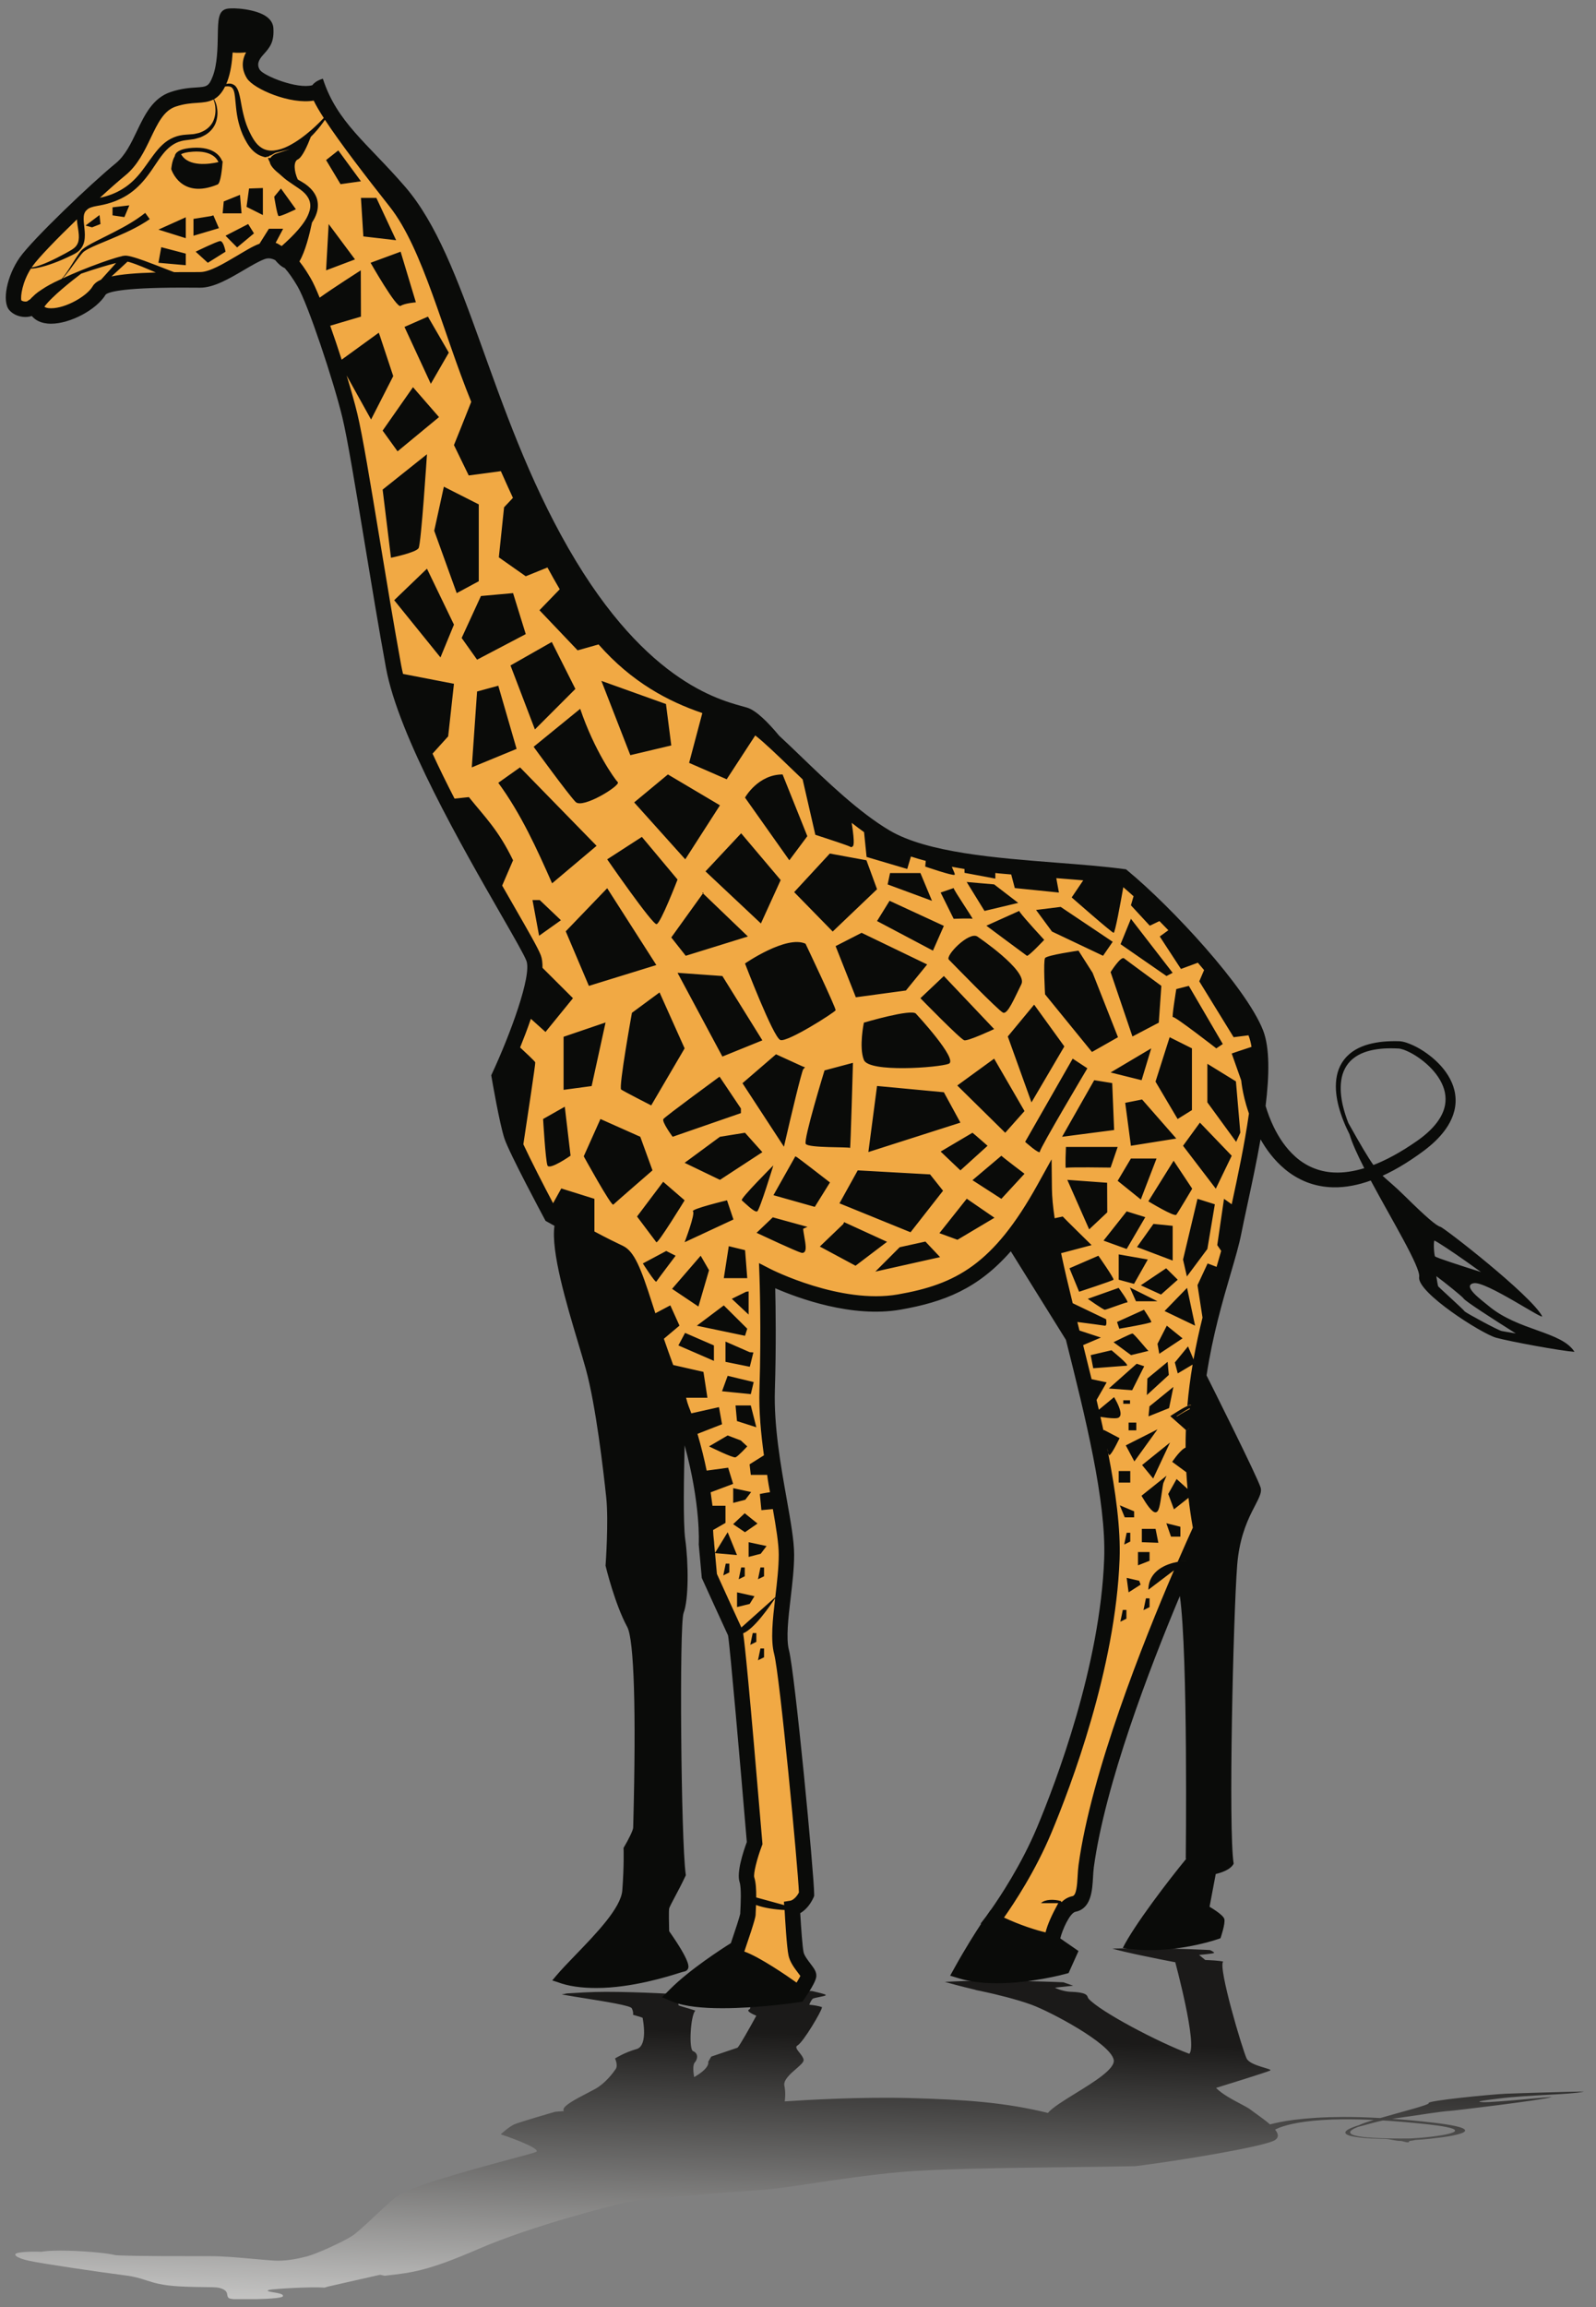
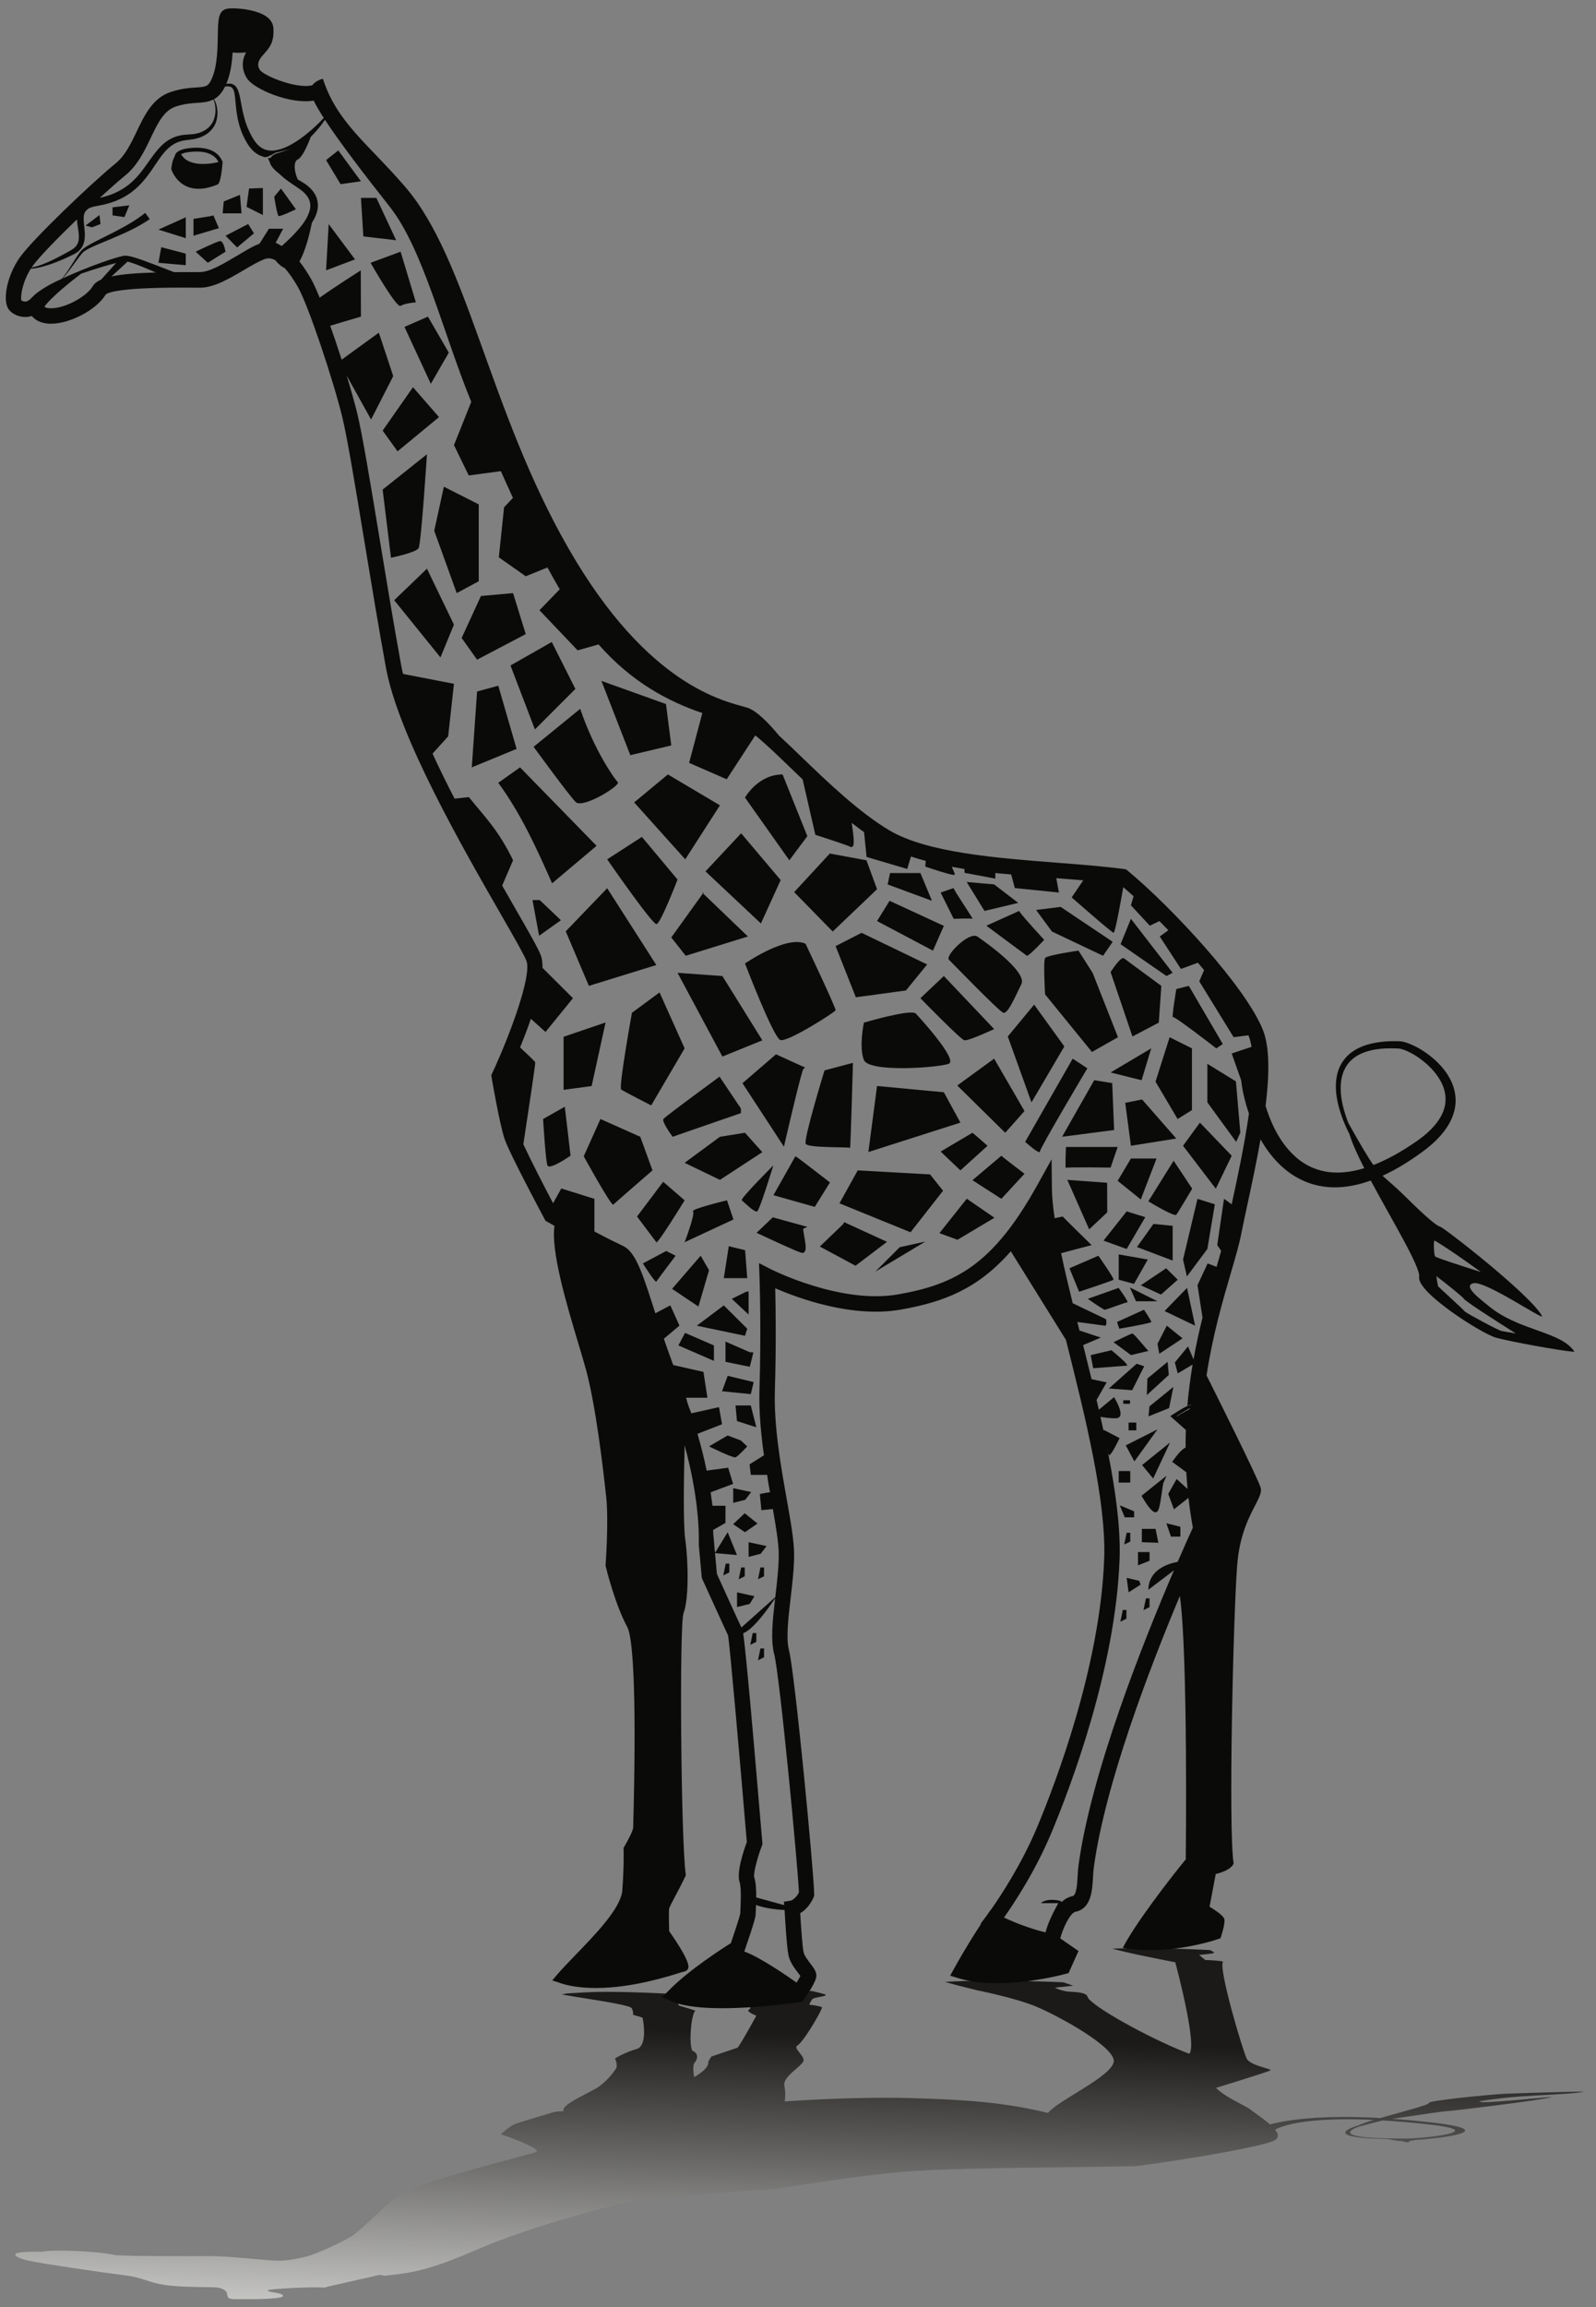
<svg xmlns="http://www.w3.org/2000/svg" version="1.1" x="0" y="0" width="414" height="598" viewBox="0, 0, 414, 598">
  <rect x="0" y="0" width="414" height="598" fill="#808080" stroke="none" />
  <defs>
    <linearGradient id="Gradient_1" gradientUnits="userSpaceOnUse" x1="205.593" y1="625.568" x2="208.514" y2="527.273">
      <stop offset="0" stop-color="#FFFFFE" />
      <stop offset="1" stop-color="#1B1A19" />
    </linearGradient>
  </defs>
  <g id="Layer_1">
    <path d="M295.606,504.987 C305.524,504.987 313.87,505.462 313.87,505.462 C313.87,505.462 315.202,506.054 314.871,506.235 C314.536,506.415 311.037,506.726 311.037,506.726 L312.646,508.038 C313.943,508.085 316.49,508.206 317.29,508.452 C315.878,509.819 322.382,531.593 323.382,533.577 C324.381,535.563 330.382,536.233 329.46,536.696 C328.572,537.143 316.324,540.919 315.436,541.19 C317.02,542.802 319.625,544.179 321.723,545.288 C322.881,545.901 323.884,546.429 324.428,546.858 C324.837,547.183 325.367,547.561 325.982,548.001 C327.121,548.821 328.404,549.741 329.443,550.655 C330.928,550.253 332.912,549.829 335.755,549.46 C337.358,549.253 339.273,549.071 341.406,548.94 C343.542,548.811 345.902,548.741 348.294,548.733 C351.592,548.722 354.872,548.829 358.032,549.005 C363.58,547.403 371.001,545.522 370.59,545.14 C369.924,544.52 386.881,542.858 390.548,542.704 C394.215,542.548 407.091,542.181 410.881,542.136 C407.548,542.962 396.34,542.974 388.59,543.979 C386.878,544.202 381.588,544.784 384.716,544.888 C386.229,544.938 390.619,544.581 394.657,544.224 C398.955,543.843 402.855,543.464 402.466,543.575 C399.466,544.425 377.09,547.112 376.09,547.151 C375.09,547.188 372.574,547.513 366.965,548.368 C364.001,548.821 362.436,549.001 361.101,549.198 C361.508,549.226 361.916,549.255 362.32,549.286 C364.542,549.454 366.686,549.655 368.771,549.87 C370.837,550.087 372.943,550.315 374.854,550.602 C376.738,550.888 378.48,551.233 379.414,551.651 C379.869,551.858 380.108,552.093 380.031,552.315 C379.962,552.538 379.613,552.772 379.051,552.97 C377.926,553.37 376.105,553.727 374.087,553.993 C372.035,554.255 369.809,554.544 367.238,554.679 C366.912,554.694 366.573,554.852 366.219,554.864 C366.041,554.87 365.854,554.938 365.658,554.94 C365.557,554.942 365.464,555.296 365.355,555.296 L365.121,555.296 C364.5,555.296 363.883,554.946 363.229,554.942 C361.938,554.938 360.678,554.458 359.416,554.423 C356.919,554.356 354.396,554.278 352.439,554.013 C351.467,553.884 350.668,553.751 350.109,553.577 C349.547,553.401 349.236,553.227 349.087,553.042 C348.796,552.671 349.135,552.319 349.674,551.985 C350.382,551.573 351.391,551.198 352.537,550.852 C353.174,550.509 354.582,550.034 356.352,549.499 C353.652,549.372 350.967,549.308 348.429,549.327 C344.47,549.354 341.037,549.604 338.498,549.958 C335.932,550.309 334.165,550.741 332.898,551.143 C331.939,551.446 331.258,551.737 330.756,551.995 C331.733,553.226 331.861,554.339 330.074,555.036 C325.635,556.768 306.327,559.976 294.987,561.425 L294.547,561.483 L293.979,561.493 C288.744,561.601 282.827,561.673 276.564,561.747 C260.814,561.936 242.964,562.151 233.229,563.038 C225.339,563.759 216.914,565.011 210.146,566.02 C204.921,566.798 200.796,567.413 198.077,567.614 C189.407,568.2 166.097,569.944 161.65,571.02 C159.327,571.583 138.538,576.696 124.098,582.944 C110.999,588.614 106.979,589.067 100.32,589.815 L99.77,589.878 L98.589,589.626 L85.089,592.683 L84.195,592.958 C80.615,592.683 71.045,593.276 69.893,593.526 C69.331,593.661 68.986,593.839 70.693,594.13 C72.549,594.446 73.587,594.651 73.377,595.208 C73.331,595.327 73.002,595.503 71.691,595.657 C69.996,595.843 68.291,595.899 66.588,595.94 L60.569,595.94 C59.678,595.794 59.145,595.9 58.96,594.919 C58.907,594.431 58.835,593.763 57.675,593.288 C56.634,592.862 56.066,592.856 53.335,592.827 C51.715,592.813 49.499,592.788 46.749,592.647 C42.077,592.405 39.975,591.727 37.943,591.069 C36.464,590.591 34.937,590.097 32.448,589.782 C26.127,588.985 10.878,586.735 7.579,586.009 C4.241,585.276 2.923,584.253 4.861,583.903 C5.666,583.759 6.929,583.659 8.327,583.632 C9.166,583.616 9.982,583.628 10.709,583.667 C11.492,583.522 12.921,583.356 15.713,583.356 C20.709,583.356 27.561,583.925 29.893,584.528 C30.773,584.642 34.92,584.823 52.544,584.802 C53.277,584.802 53.9,584.8 54.38,584.8 C57.932,584.8 61.916,585.161 65.77,585.513 C67.818,585.698 69.752,585.874 71.202,585.952 C73.589,586.079 76.361,585.72 79.654,584.851 C82.348,584.138 88.979,581.067 91.27,579.597 C92.579,578.759 94.622,576.845 96.987,574.628 C98.73,572.995 100.704,571.143 102.581,569.561 C105.818,566.825 122.454,562.349 132.393,559.675 C135.761,558.768 138.423,558.054 139.011,557.813 C140.47,557.22 134.708,554.825 130.152,553.313 L129.889,553.226 L129.992,553.13 C130.077,553.054 132.032,551.282 133.316,550.686 C134.605,550.089 143.333,547.575 143.704,547.468 L143.979,547.388 L144.484,547.345 C144.604,547.335 145.275,547.276 146.292,547.188 C145.325,546.167 149.421,544.05 152.454,542.487 C153.195,542.104 153.896,541.741 154.415,541.45 C157.033,539.983 158.997,537.354 159.72,536.294 C160.37,535.339 159.559,533.606 159.55,533.589 L159.538,533.565 L159.577,533.542 C159.671,533.479 161.977,532.017 165.169,531.108 C166.936,530.604 167.505,527.737 166.734,523.245 C166.718,523.143 166.708,523.077 166.706,523.061 C166.7,522.962 165.486,522.583 164.355,522.29 L164.204,522.251 L164.216,522.206 C164.218,522.2 164.372,521.559 163.884,520.552 C163.542,519.852 157.083,518.823 151.893,517.991 C149.9,517.671 148.018,517.382 146.613,517.122 L145.712,516.979 L147.021,516.702 C149.859,516.536 153.263,516.294 157.134,516.294 L157.136,516.294 C166.306,516.294 175.886,516.927 179.036,517.085 C179.557,517.112 179.905,517.163 180.056,517.167 C180.473,517.184 180.8,517.288 180.954,517.351 C181.12,517.417 181.62,517.649 176.038,518.878 C175.979,519.196 175.929,519.7 176.033,519.796 C176.097,519.854 176.82,520.073 177.52,520.276 C178.292,520.501 179.249,520.782 180.241,521.108 L180.368,521.151 L180.329,521.198 C179.095,522.589 178.643,531.2 179.776,531.665 C181.118,532.198 181.079,533.657 180.204,534.63 C179.634,535.267 179.866,537.249 180.057,538.39 C184.251,536.018 183.726,534.466 183.718,534.448 L183.71,534.425 L183.722,534.401 L184.503,533.073 L184.645,533.026 C185.255,532.817 190.394,531.069 191.318,530.767 C191.831,530.308 194.477,525.622 196.185,522.485 C195.228,522.083 193.485,521.261 194.316,520.874 C194.816,520.643 194.581,519.952 194.503,519.726 C194.485,519.671 194.473,519.63 194.466,519.602 C194.31,519.481 193.15,518.929 192.054,518.433 C189.71,518.204 181.396,517.378 176.3,516.589 L174.181,516.261 L176.952,516.085 C180.056,515.888 184.857,515.821 189.841,515.821 C199.169,515.821 209.126,516.05 209.761,516.063 L210.617,516.085 L211.105,516.196 C214.207,516.893 214.199,517.059 214.199,517.132 C214.199,517.298 213.536,517.429 212.639,517.612 C211.979,517.747 211.048,517.931 210.859,518.061 C210.559,518.27 210.139,519.048 209.923,519.632 C211.008,519.729 212.232,519.915 213.269,520.263 L213.19,520.323 L213.19,520.392 C213.19,521.171 208.43,529.263 206.888,530.175 C206.087,530.649 206.954,531.472 207.552,532.268 C207.992,532.851 208.456,533.456 208.456,534.003 C208.456,534.559 207.557,535.345 206.511,536.253 C205.021,537.548 203.169,539.157 203.462,540.606 C203.814,542.351 203.669,543.917 203.554,544.688 C209.561,544.282 223.491,543.491 236.058,543.829 C250.53,544.22 260.886,544.983 271.829,547.681 C272.982,546.3 275.937,544.479 279.028,542.575 C283.903,539.571 289.432,536.167 288.884,533.847 C287.867,529.552 272.54,521.468 267.648,519.661 C263.576,518.157 257.999,516.864 255.615,516.341 L255.584,516.345 L254.433,516.087 L252.993,515.796 L253.118,515.786 C251.637,515.44 249.057,514.813 246.299,514.046 L245.094,513.71 L247.471,513.599 C250.204,513.47 253.484,513.407 257.219,513.407 C266.055,513.407 274.551,513.763 274.907,513.778 L275.818,513.815 L278.389,514.698 L273.66,515.204 C274.176,515.544 276.135,516.227 277.607,516.272 C281.693,516.399 281.962,517.126 282.156,517.657 C282.208,517.8 282.261,517.936 282.363,518.056 C285.291,521.378 300.558,529.417 308.514,532.351 C310.658,530.005 304.87,508.659 304.87,508.659 L304.982,508.647 C300.563,507.819 291.5,505.993 288.537,505.075 C290.922,505.013 293.307,504.987 295.606,504.987 z M358.719,549.628 C357.313,549.934 355.479,550.413 352.221,551.313 C351.637,551.542 351.135,551.782 350.756,552.032 C350.297,552.354 350.058,552.696 350.385,553.028 C350.688,553.36 351.704,553.677 353.421,553.89 C355.115,554.106 357.369,554.22 359.688,554.268 C360.797,554.296 361.945,554.304 363.081,554.304 C364.451,554.304 363.788,554.306 365.072,554.298 L365.305,554.296 L365.469,554.294 C365.582,554.292 365.705,554.288 365.832,554.284 C366.087,554.274 366.352,554.263 366.617,554.247 C368.771,554.124 370.852,553.909 372.635,553.663 C374.411,553.415 375.936,553.118 376.773,552.788 C377.628,552.46 377.66,552.106 376.854,551.784 C376.057,551.462 374.549,551.177 372.816,550.934 C371.082,550.688 369.051,550.483 367.025,550.284 C364.997,550.089 362.938,549.911 360.85,549.767 C360.143,549.716 359.432,549.671 358.719,549.628 z" fill="url(#Gradient_1)" />
-     <path d="M82.629,23.615 C78.05,25.902 67.253,21.573 65.753,19.24 C64.253,16.907 65.087,14.74 66.753,12.907 C68.419,11.073 69.087,10.24 68.92,7.407 C68.753,4.573 60.753,3.907 59.253,4.24 C57.753,4.573 59.42,14.24 57.087,20.407 C54.754,26.574 51.92,23.407 44.92,25.74 C37.92,28.073 37.587,38.74 31.253,43.907 C24.919,49.073 9.92,63.407 6.753,67.907 C3.586,72.407 2.92,77.907 3.92,79.073 C4.92,80.24 7.253,80.573 8.42,79.573 C9.587,78.573 8.753,81.907 13.253,81.907 C17.753,81.907 23.92,78.407 25.753,75.24 C27.586,72.073 47.087,72.573 51.92,72.573 C56.753,72.573 63.753,66.74 68.087,65.24 C72.421,63.74 76.087,68.407 78.92,73.24 C81.753,78.073 88.42,98.073 90.754,107.74 C93.088,117.407 97.754,149.073 102.087,172.74 C106.42,196.407 136.004,241.99 138.42,248.335 C140.836,254.681 129.504,278.99 129.504,278.99 C129.504,278.99 131.504,290.74 132.754,294.49 C134.004,298.24 143.004,314.991 143.004,314.991 C143.004,314.991 157.254,322.991 161.004,324.741 C164.754,326.491 166.254,338.241 175.254,361.241 C184.254,384.241 183.254,400.241 183.254,400.241 L184.004,408.491 C184.004,408.491 190.254,422.241 190.754,423.241 C191.254,424.241 195.754,477.741 195.754,477.741 C195.754,477.741 193.004,484.991 193.754,487.241 C194.504,489.491 194.004,495.491 194.004,496.241 C194.004,496.991 191.254,504.987 191.254,504.987 C191.254,504.987 181.004,511.241 175.254,516.991 C183.754,520.491 207.004,516.991 207.004,516.991 C207.004,516.991 209.754,512.991 209.754,512.065 C209.754,511.142 207.004,508.741 206.504,506.491 C206.004,504.241 205.504,494.61 205.504,494.61 C205.504,494.61 207.754,494.241 209.254,490.991 C209.254,486.241 204.254,433.991 202.754,428.241 C201.254,422.491 204.004,411.491 204.004,402.991 C204.004,394.491 198.504,376.241 199.004,360.241 C199.504,344.241 199.004,330.741 199.004,330.741 C199.004,330.741 217.504,340.241 233.254,337.491 C249.004,334.741 259.254,328.991 270.865,308.074 C271.088,328.407 289.42,376.741 288.42,404.075 C287.42,431.407 276.309,461.407 270.865,474.407 C265.42,487.407 257.42,497.907 257.42,497.907 C257.42,497.907 269.829,504.116 272.912,503.407 C272.746,502.075 275.254,494.241 278.588,493.575 C281.921,492.907 281.254,487.407 281.754,483.741 C285.662,455.073 304.504,411.491 311.504,396.241 C304.754,359.991 317.504,332.241 320.004,319.491 C322.504,306.74 329.92,278.24 325.754,267.74 C321.588,257.24 302.754,236.74 291.254,227.24 C272.504,224.74 243.754,225.24 229.754,216.99 C215.754,208.74 200.504,190.24 194.754,187.49 C194.754,187.49 163.254,173.74 157.504,164.74 C151.754,155.74 133.024,124.372 119.754,87.24 C106.483,50.108 102.698,48.164 96.129,43.365" fill="#F1A944" />
-     <path d="M113.879,108.115 L103.129,116.99 L99.254,111.615 L107.129,100.365 L113.879,108.115 z M133.087,153.74 L136.379,164.365 L123.752,170.99 L119.754,165.365 L124.754,154.49 L133.087,153.74 z M129.254,177.74 L134.004,194.115 L122.379,198.907 L123.752,179.24 L129.254,177.74 z M145.504,238.526 L139.841,242.552 L138.129,233.295 L140.004,233.295 L145.504,238.526 z M194.472,415.741 L191.19,416.554 L191.19,412.741 L195.706,413.741 L194.472,415.741 z M194.19,403.554 L194.19,399.741 L198.847,400.741 L197.331,402.741 L194.19,403.554 z M190.19,389.554 L190.19,385.741 L194.847,386.741 L193.331,388.741 L190.19,389.554 z M196.499,394.907 L193.244,397.157 L190.171,395.073 L193.181,392.241 L196.499,394.907 z M192.16,373.366 L193.837,374.909 C193.837,374.909 191.463,377.493 190.796,377.741 C190.129,377.991 183.922,374.909 183.922,374.909 L188.754,372.075 L192.16,373.366 z M190.796,364.296 L194.754,364.296 L196.192,369.956 L191.171,368.345 L190.796,364.296 z M185.19,348.741 L185.19,352.741 L175.972,348.741 L177.706,345.491 L185.19,348.741 z M188.19,352.991 L188.19,347.741 L194.472,350.491 L195.426,350.554 L194.496,354.272 L188.19,352.991 z M195.504,358.241 L194.754,361.366 L187.296,360.616 L188.754,356.616 L195.504,358.241 z M175.254,325.491 C175.254,325.491 170.504,331.772 170.254,332.194 C170.004,332.616 166.754,327.491 166.754,327.491 L172.817,324.257 L175.254,325.491 z M177.59,311.129 C177.59,311.129 170.629,322.491 170.254,321.991 C169.879,321.491 165.245,315.325 165.245,315.325 L172.03,306.32 L177.59,311.129 z M193.556,334.825 L194.19,334.741 L194.19,340.741 L189.831,336.659 L193.556,334.825 z M187.754,338.366 L193.837,344.407 L193.254,346.241 L180.754,343.628 L187.754,338.366 z M183.921,329.241 L181.171,338.657 L174.337,334.073 L181.754,325.491 L183.921,329.241 z M189.045,323.018 L193.274,324.048 L193.837,331.296 L187.754,331.296 L189.045,323.018 z M26.066,58.073 L23.879,58.927 L22.191,58.464 L25.816,55.74 L26.066,58.073 z M32.269,56.271 L29.191,55.824 L29.191,53.74 L33.55,53.229 L32.269,56.271 z M142.004,302.074 C141.504,300.74 140.879,290.052 140.879,290.052 L146.504,286.865 L148.004,299.556 C148.004,299.556 142.504,303.408 142.004,302.074 M153.472,281.511 L146.19,282.49 L146.19,268.74 L157.081,265.029 L153.472,281.511 z M161.128,282.407 C160.421,281.907 163.921,262.526 163.921,262.526 L171.087,257.24 L177.59,271.74 L168.921,286.526 C168.921,286.526 161.835,282.907 161.128,282.407 M172.087,290.052 C172.587,289.365 186.649,279.074 186.649,279.074 L192.19,287.324 L192.19,288.523 L174.481,294.657 C174.481,294.657 171.587,290.74 172.087,290.052 M166.087,294.657 L169.254,303.365 C169.254,303.365 159.587,311.741 159.087,312.241 C158.587,312.741 151.421,299.72 151.421,299.72 L155.754,290.052 L166.087,294.657 z M179.754,313.991 C179.087,313.407 188.587,311.129 188.587,311.129 L190.254,316.095 L177.59,321.991 C177.59,321.991 180.421,314.575 179.754,313.991 M200.604,302.074 C200.604,302.074 197.087,313.575 196.421,313.991 C195.754,314.407 192.921,311.518 192.421,311.129 C191.921,310.74 200.604,302.074 200.604,302.074 M186.754,294.657 L193.254,293.615 L197.754,298.645 L186.754,305.824 L177.59,301.407 L186.754,294.657 z M48.191,65.74 L48.191,68.74 L41.097,68.115 L41.831,64.073 L48.191,65.74 z M48.191,56.295 L48.191,61.74 L41.097,59.517 L48.254,56.295 L48.191,56.295 z M58.504,65.24 L53.91,68.115 L50.754,65.24 C50.754,65.24 56.129,62.615 57.066,62.49 C58.004,62.365 58.504,65.24 58.504,65.24 M55.349,55.824 L56.785,59.146 L50.191,61.104 L50.191,56.74 L54.722,56.011 L55.349,55.824 z M58.038,52.216 L62.254,50.51 L62.658,55.295 L57.754,55.295 L58.038,52.216 z M64.379,58.073 L65.879,60.49 L61.504,64.135 L58.504,61.104 L64.379,58.073 z M64.597,48.865 L68.191,48.74 L68.191,55.74 L63.956,53.615 L64.597,48.865 z M76.754,54.24 C76.754,54.24 72.629,56.24 72.254,55.99 C71.879,55.74 71.129,50.99 71.129,50.99 L72.879,48.865 L76.754,54.24 z M170.254,250.144 L152.754,255.542 L146.754,241.405 L157.504,230.229 L170.254,250.144 z M197.754,269.661 L187.387,273.865 L175.754,252.158 L187.387,252.99 L197.754,269.661 z M157.504,222.74 L166.504,216.928 L175.754,227.983 C175.754,227.983 171.379,239.349 170.317,239.545 C169.254,239.74 157.504,222.74 157.504,222.74 M164.504,207.99 L173.254,200.74 L186.754,208.74 L177.754,222.74 L164.504,207.99 z M306.19,398.296 L303.754,398.296 L302.548,394.831 L306.19,395.741 L306.19,398.296 z M291.377,362.95 L293.131,362.95 L293.131,363.866 L291.377,363.866 z M295.19,402.296 L298.19,402.296 L298.19,404.563 L295.19,405.741 L295.19,402.296 z M296.19,396.296 L299.754,396.296 L300.472,399.893 L296.19,399.741 L296.19,396.296 z M193.19,406.296 L193.19,408.575 L191.618,409.351 L192.254,406.296 L193.19,406.296 z M188.254,405.296 L189.19,405.296 L189.19,407.575 L187.618,408.351 L188.254,405.296 z M198.19,406.296 L198.19,408.575 L196.618,409.351 L197.254,406.296 L198.19,406.296 z M196.19,425.575 L194.618,426.351 L195.254,423.296 L196.19,423.296 L196.19,425.575 z M198.19,427.296 L198.19,429.575 L196.618,430.351 L197.254,427.296 L198.19,427.296 z M298.19,414.296 L298.19,416.575 L296.618,417.351 L297.254,414.296 L298.19,414.296 z M292.19,417.296 L292.19,419.575 L290.618,420.351 L291.254,417.296 L292.19,417.296 z M292.254,397.296 L293.19,397.296 L293.19,399.575 L291.618,400.351 L292.254,397.296 z M292.254,408.991 L295.504,409.741 L295.879,410.741 L292.754,412.741 L292.254,408.991 z M294.19,393.296 L291.754,393.296 L290.472,390.184 L294.19,391.741 L294.19,393.296 z M292.754,368.741 L294.754,368.741 L294.754,370.741 L292.754,370.741 z M290.19,381.296 L293.19,381.296 L293.19,384.296 L290.19,384.296 z M299.863,391.979 L299.704,391.995 C298.811,391.995 297.372,389.866 296.322,388.077 L296.104,387.704 L302.6,382.511 L301.795,384.36 C301.702,384.573 301.537,385.737 301.405,386.673 C300.844,390.642 300.574,391.821 299.863,391.979 M296.804,354.138 L293.681,360.349 L287.631,359.903 L294.856,353.487 L296.804,354.138 z M292.254,353.991 C291.337,354.075 283.581,354.657 283.581,354.657 L282.92,351.249 L288.326,349.991 C288.67,350.325 293.171,353.907 292.254,353.991 M294.67,337.296 L293.087,333.712 L300.254,337.296 L294.67,337.296 z M292.42,337.575 C291.92,337.575 287.004,339.491 286.587,339.491 C286.17,339.491 282.17,336.659 282.17,336.659 L290.17,333.825 C290.17,333.825 292.92,337.575 292.42,337.575 M298.658,342.657 C298.67,342.991 290.337,344.407 290.337,344.407 L289.754,342.657 L296.754,339.491 C296.754,339.491 298.646,342.323 298.658,342.657 M300.254,348.325 L302.67,343.616 L306.754,346.907 L300.712,350.907 L300.254,348.325 z M288.848,347.907 C288.848,347.907 293.337,345.657 293.754,345.657 C294.171,345.657 297.67,350.075 297.92,350.157 L293.385,351.249 L288.848,347.907 z M288.838,331.704 C288.588,331.991 279.92,334.825 279.92,334.825 L277.42,328.741 L284.92,325.491 C284.92,325.491 289.088,331.415 288.838,331.704 M290.19,325.142 L297.741,326.466 L294.163,332.784 L290.19,331.704 L290.19,325.142 z M209.455,318.011 L208.345,318.491 C208.342,318.868 208.503,319.78 208.624,320.47 C208.996,322.587 209.188,323.913 208.714,324.477 C208.563,324.657 208.35,324.757 208.116,324.757 C208.037,324.757 207.955,324.745 207.873,324.724 C206.472,324.341 197.306,320.044 196.917,319.86 L196.255,319.55 L200.464,315.538 L209.455,318.011 z M240.049,321.817 L243.852,325.849 L227.059,329.604 L233.379,323.284 L240.049,321.817 z M203.616,296.087 L203.353,297.231 L192.596,280.772 L201.295,273.277 L208.162,276.41 L208.824,276.653 L208.356,277.16 C207.889,277.962 205.201,289.194 203.616,296.087 M209.004,296.49 C208.379,295.365 213.879,277.451 213.879,277.451 L221.254,275.49 C221.254,275.49 220.629,297.865 220.504,297.552 C220.379,297.24 209.629,297.615 209.004,296.49 M206.315,299.718 L206.752,299.968 C207.138,300.187 213.636,305.214 214.935,306.22 L215.292,306.496 L211.354,312.823 L200.631,309.799 L206.315,299.718 z M218.964,316.786 L230.097,321.886 L221.925,328.083 L212.661,323.106 L218.736,317.284 L218.964,316.786 z M250.777,310.711 L257.963,315.645 L248.367,321.354 L243.682,319.64 L250.777,310.711 z M46.929,39.991 C47.435,39.71 48.344,39.426 50.036,39.316 C54.953,38.993 56.317,41.18 56.658,42.021 C54.337,42.546 48.945,43.347 47.004,40.022 C46.978,40.008 46.954,40.004 46.929,39.991 M56.441,47.822 C57.264,47.482 57.629,43.445 57.726,42.148 L57.745,42.144 C57.743,42.136 57.737,42.11 57.731,42.082 C57.746,41.872 57.754,41.74 57.754,41.74 C57.754,41.74 57.707,41.754 57.633,41.776 C57.255,40.747 55.697,37.946 49.972,38.318 C47.311,38.491 45.815,39.107 45.399,40.2 C45.358,40.305 45.344,40.409 45.326,40.513 C44.587,41.657 44.421,43.834 44.421,43.834 C44.421,43.834 46.816,51.802 56.441,47.822 M93.629,46.99 L88.337,47.74 L84.587,41.49 L87.754,38.99 L93.629,46.99 z M107.879,78.365 C107.879,78.365 104.961,78.59 103.92,79.29 C102.879,79.99 96.129,68.115 96.129,68.115 L103.92,65.24 L107.879,78.365 z M102.754,62.267 L94.254,61.281 L93.629,51.295 L97.629,51.295 L102.754,62.267 z M156.004,176.49 L172.754,182.49 L174.129,193.223 L163.504,195.74 L156.004,176.49 z M154.754,219.24 L143.213,228.963 C139.288,220.069 135.142,210.928 129.254,202.907 L134.894,198.907 L154.754,219.24 z M92.087,67.24 L84.587,70.073 L85.254,58.073 L92.087,67.24 z M104.92,84.74 L111.004,82.073 L116.42,91.407 L111.754,99.49 L104.92,84.74 z M307.92,333.825 L310.004,343.616 L302.088,339.825 L307.92,333.825 z M295.92,333.157 L302.504,328.741 L305.504,331.704 L301.17,335.554 L295.92,333.157 z M304.19,326.741 L294.931,323.241 L299.206,317.241 L304.19,317.741 L304.19,326.741 z M292.254,313.991 L297.088,315.491 L292.254,323.741 L286.254,321.575 L292.254,313.991 z M300.004,300.295 L295.92,310.906 L289.92,306.072 L293.358,300.295 L300.004,300.295 z M287.19,306.907 L287.222,314.241 L282.529,318.657 L276.861,305.824 L287.19,306.574 L287.19,306.907 z M289.92,297.296 L288.087,302.643 C288.087,302.643 276.754,302.47 276.504,302.72 C276.254,302.97 276.504,297.296 276.504,297.296 L289.92,297.296 z M288.504,280.741 L289.004,292.907 L275.504,294.657 L283.838,279.99 L288.504,280.741 z M305.129,314.866 C304.629,315.491 297.879,311.387 297.879,311.387 L304.44,300.865 L309.254,308.115 C309.254,308.115 305.629,314.241 305.129,314.866 M306.879,326.491 L310.629,310.74 L315.129,312.157 L315.055,312.601 L313.19,323.741 L307.879,330.866 L306.879,326.491 z M311.254,290.99 L319.504,299.574 L315.379,308.115 L306.879,296.99 L311.254,290.99 z M303.188,356.388 L297.492,361.614 L297.629,357.317 L302.879,352.991 L303.188,356.388 z M297.92,367.126 L298.17,364.532 L304.379,359.491 L303.254,364.991 L297.92,367.126 z M294.254,378.804 L292.03,374.647 L300.254,370.491 L294.254,378.804 z M296.254,379.741 L303.504,373.909 L299.129,383.241 L296.254,379.741 z M217.756,311.907 L222.494,303.365 L241.254,304.407 L244.625,308.643 L236.192,319.407 L217.756,311.907 z M259.754,299.574 C260.254,300.074 265.754,304.24 265.754,304.24 L259.754,310.74 L252.254,305.907 L259.754,299.574 z M282.06,276.907 C282.06,276.907 269.754,297.574 269.754,298.49 C269.754,299.406 265.92,295.974 265.92,295.974 L278.254,274.407 L282.06,276.907 z M244.004,298.49 L252.254,293.615 C252.629,293.865 256.17,296.99 256.17,296.99 L249.129,303.365 L244.004,298.49 z M230.879,226.295 L238.754,226.295 L241.754,233.495 L230.254,229.248 L230.879,226.295 z M252.254,238.157 C251.879,237.99 247.379,238.157 247.379,238.157 L244.004,231.349 L247.379,230.191 C247.379,230.74 252.629,238.323 252.254,238.157 M250.754,228.615 L257.879,229.24 L264.129,234.037 L255.379,236.115 L250.754,228.615 z M266.379,247.74 C266.004,247.49 255.865,239.948 255.865,239.948 L264.379,236.115 C264.392,236.179 264.47,236.308 264.6,236.489 C265.738,238.074 270.865,243.615 270.865,243.615 C270.865,243.615 266.754,247.99 266.379,247.74 M272.879,241.458 L268.754,235.865 L275.129,235.07 L288.629,244.115 L286.129,247.74 L272.879,241.458 z M290.67,244.74 L293.358,238.157 L304.184,252.158 L302.588,252.99 L290.67,244.74 z M291.879,285.857 L296.254,284.99 L305.129,295.115 L293.358,296.99 L291.879,285.857 z M298.629,271.74 L296.129,279.99 L288.087,277.99 L298.629,271.74 z M309.19,271.74 L309.19,287.74 L305.472,290.052 L299.738,280.365 L303.402,268.849 L309.19,271.74 z M304.254,263.64 C303.879,263.99 305.129,256.365 305.129,256.365 L308.379,255.542 L317.19,270.615 L315.504,271.74 C315.504,271.74 304.629,263.291 304.254,263.64 M313.19,275.74 L320.597,280.302 L321.738,293.585 L320.652,295.974 L313.19,285.74 L313.19,275.74 z M249.129,290.99 L225.254,298.615 L227.504,281.49 L244.836,283.115 L249.129,290.99 z M248.315,281.365 L257.879,274.407 L265.754,287.99 L260.754,293.615 L248.315,281.365 z M132.42,172.49 L143.129,166.407 L149.254,178.573 L138.754,189.073 L132.42,172.49 z M117.754,161.907 L114.254,170.407 L102.254,155.573 L110.754,147.407 L117.754,161.907 z M115.138,126.157 L124.19,130.74 L124.19,150.657 L118.472,153.74 L112.638,137.573 L115.138,126.157 z M108.587,142.073 C107.92,143.24 101.42,144.573 101.42,144.573 L99.254,126.907 L110.754,117.74 C110.754,117.74 109.254,140.907 108.587,142.073 M182.504,231.349 L182.351,231.562 L182.129,231.349 L182.504,231.349 z M177.879,247.74 L174.129,242.99 L182.351,231.562 L194.004,242.74 L177.879,247.74 z M197.379,239.365 L183.004,225.865 L192.254,215.99 L202.504,228.115 L197.379,239.365 z M216.754,245.24 L223.494,241.79 L240.504,249.99 L234.996,256.74 L222.004,258.498 L216.754,245.24 z M244.836,239.99 L242.004,246.407 L227.504,238.74 L230.754,233.49 L244.836,239.99 z M206.005,231.24 L215.254,221.24 L224.754,222.99 L227.504,230.49 L216.004,241.458 L206.005,231.24 z M193.254,206.74 C193.254,206.74 196.587,200.74 203.004,200.74 L209.421,216.74 L204.754,222.99 L193.254,206.74 z M257.879,266.74 C257.879,266.74 251.129,269.902 250.129,269.642 C249.129,269.382 238.754,258.74 238.754,258.74 L244.836,252.99 L257.879,266.74 z M261.42,268.661 L268.254,260.407 L276.088,271.24 L267.565,285.74 L261.42,268.661 z M271.087,257.74 C271.087,257.74 270.587,249.097 271.087,248.335 C271.587,247.573 279.754,246.407 279.754,246.407 L283.42,252.158 L290.004,268.849 L283.254,272.677 L271.087,257.74 z M291.587,248.407 C292.42,249.073 301.254,255.542 301.254,255.542 L300.587,265.073 L293.754,268.661 L288.087,251.974 C288.087,251.974 290.754,247.74 291.587,248.407 M202.421,269.574 C200.587,268.907 193.254,249.74 193.254,249.74 C193.254,249.74 203.955,242.332 208.955,244.615 C208.955,244.615 216.921,261.365 216.754,261.865 C216.587,262.365 204.254,270.241 202.421,269.574 M224.087,274.74 C222.754,271.407 224.087,265.074 224.087,265.074 C224.087,265.074 236.396,261.427 237.587,262.74 C237.587,262.74 248.754,274.74 246.087,275.74 C243.42,276.74 225.42,278.073 224.087,274.74 M253.504,242.74 C253.504,242.74 266.69,251.615 264.94,255.115 C263.19,258.615 261.396,262.99 260.199,262.49 C259.004,261.99 247.129,249.74 246.129,248.74 C245.129,247.74 251.315,241.405 253.504,242.74 M149.329,207.882 C147.496,206.049 138.42,193.573 138.42,193.573 L150.504,183.731 C154.171,194.564 159.421,201.907 160.254,202.74 C161.087,203.573 151.162,209.716 149.329,207.882 M8.013,69.623 C8.366,69.622 8.749,69.596 9.169,69.528 C11.257,69.185 14.142,68.26 17.409,66.742 C17.816,66.548 18.233,66.35 18.657,66.148 C19.056,65.951 19.525,65.728 19.979,65.407 C20.888,64.799 21.627,63.72 21.853,62.559 C22.332,60.248 21.549,58.009 21.725,56.087 C21.778,55.505 21.962,55.046 22.264,54.668 C22.417,54.522 22.57,54.378 22.724,54.233 C22.815,54.168 22.894,54.095 22.997,54.038 C23.39,53.817 23.882,53.663 24.34,53.548 C24.578,53.489 24.936,53.429 25.147,53.385 L26.041,53.219 C28.426,52.772 30.835,51.931 32.974,50.59 C35.12,49.252 36.896,47.404 38.337,45.483 C39.802,43.569 40.941,41.551 42.286,39.9 C43.609,38.237 45.195,37.012 47.036,36.559 C47.482,36.458 47.902,36.356 48.421,36.313 C48.664,36.282 48.905,36.253 49.144,36.223 C49.4,36.187 49.652,36.152 49.903,36.116 C50.406,36.07 50.892,35.929 51.365,35.782 C51.602,35.709 51.839,35.651 52.066,35.567 C52.288,35.461 52.508,35.357 52.725,35.253 C54.476,34.435 55.676,32.91 56.097,31.436 C56.538,29.956 56.445,28.613 56.231,27.574 C56.069,26.78 55.786,26.162 55.513,25.711 C56.571,25.123 57.543,24.126 58.385,22.424 C58.027,22.473 57.688,22.554 57.395,22.631 C57.688,22.554 58.027,22.472 58.385,22.423 C58.759,22.371 59.153,22.355 59.539,22.423 C60.297,22.544 60.66,23.266 60.84,24.306 C61.02,25.323 61.075,26.517 61.221,27.783 C61.353,29.052 61.543,30.411 61.902,31.795 C62.263,33.182 62.738,34.577 63.455,35.949 C64.118,37.211 64.987,38.711 66.388,39.7 C67.066,40.223 67.895,40.525 68.719,40.742 C68.988,40.81 69.26,40.568 69.53,40.596 C69.721,40.617 69.91,40.295 70.1,40.295 L70.143,40.295 C70.369,40.295 70.785,39.901 71.461,39.598 L75.212,38.673 L71.461,39.884 C70.785,40.186 70.369,40.566 70.143,40.948 C70.135,40.962 70.13,40.989 70.122,41.003 C70.114,40.988 70.108,40.983 70.1,40.969 C69.91,40.964 69.721,40.954 69.53,40.934 C69.573,41.08 69.613,41.216 69.66,41.376 C69.737,41.563 69.845,41.752 69.955,41.946 C70.105,42.914 71.103,43.994 72.404,45.02 C72.789,45.367 73.201,45.713 73.617,46.089 C74.377,46.756 75.217,47.271 76.082,47.879 C76.519,48.175 76.963,48.476 77.412,48.781 C77.833,49.057 78.227,49.366 78.605,49.684 C79.354,50.328 79.946,51.101 80.249,51.94 C80.553,52.775 80.575,53.7 80.309,54.617 C80.048,55.528 79.624,56.437 79.083,57.261 C78.006,58.918 76.682,60.323 75.518,61.49 C74.592,62.406 73.753,63.167 73.076,63.768 C72.571,63.515 72.047,63.089 71.503,62.947 L73.449,59.295 L69.754,59.295 L67.316,63.175 C65.518,63.818 63.462,65.131 61.283,66.41 C58.049,68.309 54.384,70.518 51.92,70.518 C51.448,70.518 50.836,70.541 50.114,70.535 C48.358,70.522 46.715,70.533 45.168,70.542 C45.036,70.493 44.915,70.457 44.763,70.4 C43.704,69.988 42.191,69.404 40.377,68.699 C39.464,68.347 38.472,67.969 37.41,67.587 C36.346,67.207 35.226,66.813 33.987,66.495 C33.675,66.417 33.357,66.345 32.997,66.299 C32.654,66.235 32.147,66.276 31.846,66.353 L31.786,66.294 C31.786,66.294 31.753,66.332 31.705,66.386 C31.096,66.52 30.523,66.683 29.941,66.856 C28.699,67.232 27.462,67.653 26.231,68.092 C22.678,69.366 19.19,70.788 16.221,72.177 C16.78,71.619 17.439,70.81 18.178,69.819 C19.014,68.713 19.928,67.367 20.997,66.033 C21.274,65.703 21.536,65.373 21.858,65.145 C22.19,64.899 22.572,64.682 22.964,64.476 C23.749,64.063 24.592,63.698 25.435,63.336 C28.828,61.921 32.281,60.521 34.778,59.209 C36.034,58.566 37.051,57.963 37.76,57.515 C38.122,57.284 38.395,57.104 38.568,56.984 C38.748,56.863 38.843,56.798 38.843,56.798 L37.665,55.182 C37.665,55.182 37.574,55.253 37.403,55.387 C37.231,55.526 36.984,55.713 36.68,55.938 C36.053,56.397 35.125,57.041 33.959,57.743 C31.64,59.178 28.341,60.793 25.023,62.455 C24.196,62.881 23.369,63.308 22.576,63.798 C22.18,64.044 21.79,64.299 21.427,64.61 C21.043,64.933 20.777,65.321 20.522,65.669 C19.514,67.106 18.697,68.494 17.935,69.649 C17.199,70.78 16.545,71.696 15.998,72.281 C15.881,72.336 15.768,72.391 15.651,72.446 C13.655,73.329 12.083,74.212 10.847,75.043 C10.137,75.499 9.537,75.933 9.088,76.332 C8.977,76.429 8.9,76.517 8.806,76.611 C8.4,76.972 8.059,77.312 7.776,77.625 C7.563,77.726 7.342,77.863 7.118,78.055 C7.067,78.099 6.789,78.207 6.35,78.151 C5.973,78.105 5.69,77.972 5.536,77.859 C5.277,76.795 5.81,73.06 8.013,69.623 M11.511,79.504 C13.397,76.888 18.708,72.718 21.054,70.936 C22.838,70.314 24.701,69.711 26.576,69.15 C27.759,68.799 28.945,68.466 30.116,68.176 C29.099,69.316 27.709,70.861 26.218,72.486 C25.13,72.967 24.423,73.547 24.023,74.238 C22.589,76.713 17.109,79.907 13.253,79.907 C12.307,79.907 11.821,79.744 11.511,79.504 M28.911,71.658 C30.969,69.786 32.608,68.261 33.078,67.82 C33.251,67.859 33.422,67.894 33.6,67.946 C34.712,68.277 35.804,68.705 36.828,69.116 C37.855,69.53 38.821,69.943 39.714,70.326 C39.958,70.431 40.182,70.528 40.414,70.629 C35.246,70.767 31.519,71.094 28.911,71.658 M77.667,67.76 C79.183,65.235 80.312,60.669 80.935,57.672 C81.432,56.923 81.883,56.094 82.164,55.145 C82.54,53.96 82.576,52.537 82.13,51.263 C81.651,49.997 80.785,48.982 79.857,48.213 C79.391,47.826 78.904,47.482 78.4,47.203 C78.008,46.972 77.623,46.744 77.24,46.519 C76.274,44.436 76.064,41.865 77.254,41.323 C78.4,40.802 79.764,37.712 80.626,35.467 C80.929,35.161 81.233,34.855 81.508,34.557 C82.705,33.263 83.614,32.05 84.286,31.051 C88.317,37.202 95.017,45.899 101.087,53.573 C109.721,64.488 114.853,86.068 122.239,104.156 C120.649,108.24 117.754,115.365 117.754,115.365 L121.587,123.24 L129.924,122.126 C130.942,124.422 131.987,126.739 133.056,129.052 C131.987,130.174 130.754,131.49 130.754,131.49 L129.397,144.466 L136.379,149.369 L142.009,147.094 C143.065,149.043 144.131,150.93 145.198,152.746 L145.194,152.74 L139.935,158.176 L149.837,168.573 L155.263,167.04 C163.94,176.893 173.385,181.833 182.183,184.827 L178.754,197.74 L188.504,201.99 L195.913,190.627 C198.214,192.423 201.492,195.578 204.912,198.871 C205.97,199.89 207.071,200.95 208.203,202.027 L211.497,216.379 L211.767,216.466 C214.965,217.499 219.936,219.149 220.518,219.461 L220.794,219.609 L221.147,219.424 C221.375,219.258 221.809,218.917 220.925,213.283 C221.992,214.122 223.063,214.929 224.137,215.697 L224.79,222.124 L235.333,225.238 L236.295,222.012 C237.533,222.42 238.813,222.8 240.141,223.146 L240.004,224.617 C240.004,224.617 247.254,227.115 247.629,226.74 C247.82,226.549 247.239,225.576 246.901,224.67 C248.075,224.88 249.19,225.075 250.19,225.257 L250.19,226.24 L258.19,227.74 L258.19,226.28 C259.19,226.417 261.026,226.544 262.306,226.665 L263.238,230.191 L274.684,231.349 L273.999,227.62 C276.385,227.805 278.733,227.988 280.991,228.181 L277.995,232.615 C277.995,232.615 288.374,241.74 288.874,241.79 C289.247,241.828 290.678,233.969 291.381,229.965 C292.248,230.708 293.139,231.491 294.046,232.313 L293.358,234.657 L298.254,239.948 L300.755,238.751 C301.527,239.53 302.299,240.32 303.069,241.122 L300.838,242.74 L306.338,251.157 L310.722,249.541 C311.27,250.178 311.809,250.814 312.338,251.448 L311.088,254.365 L320.004,268.849 L323.844,268.359 C323.859,268.397 323.88,268.439 323.895,268.477 C324.223,269.304 324.467,270.273 324.643,271.354 C322.532,272.025 319.504,273.074 319.504,273.074 L321.969,280.046 C321.996,280.323 322.031,280.632 322.082,280.987 C322.26,282.272 322.595,284.106 323.246,286.367 C323.451,287.076 323.701,287.843 323.975,288.632 C322.843,296.646 320.998,305.204 319.611,311.636 C319.572,311.813 319.537,311.977 319.5,312.153 L317.504,310.74 L315.754,322.741 L316.77,324.231 C316.409,325.524 316.008,326.907 315.579,328.372 C316.393,328.669 317.178,328.938 317.483,328.989 L317.481,328.991 C317.178,328.938 316.393,328.669 315.579,328.372 C314.443,327.958 313.254,327.491 313.254,327.491 L310.629,333.116 L311.93,341.526 C311.087,344.909 310.284,348.524 309.6,352.36 L310.004,353.309 L309.998,353.311 L309.6,352.368 L308.17,348.991 L304.754,353.157 L305.504,355.991 L309.361,353.704 C308.787,357.11 308.315,360.653 307.992,364.388 C308.65,364.102 308.815,364.106 308.94,364.153 L308.882,364.259 C308.759,364.22 308.563,364.202 307.992,364.448 C307.337,364.731 306.19,365.362 304.108,366.706 L303.555,367.058 L307.611,370.655 L307.838,370.849 L308.487,370.104 L308.502,370.116 L307.838,370.864 L307.611,370.663 C307.559,372.163 307.534,373.684 307.538,375.229 C306.571,375.573 305.156,377.382 304.348,378.513 L304.061,378.913 L307.729,381.608 C307.811,383.034 307.915,384.474 308.051,385.933 L305.207,383.366 L303.038,387.241 L304.525,391.226 L308.289,388.247 C308.575,390.776 308.948,393.352 309.423,395.979 C308.561,397.866 307.182,400.925 305.484,404.829 C306.813,404.577 307.779,404.556 307.779,404.556 L307.768,404.563 C307.712,404.565 306.771,404.589 305.484,404.833 C302.588,405.382 297.965,407.044 297.879,412.073 L304.529,407.03 C296.58,425.513 283.039,459.481 279.771,483.44 C279.646,484.358 279.59,485.327 279.535,486.296 C279.414,488.425 279.248,491.28 278.195,491.491 C277.152,491.698 276.208,492.216 275.365,493.04 C275.297,493.02 275.233,492.776 275.164,492.757 C273.406,492.257 271.029,492.296 270.037,493.296 L274.516,493.296 C272.875,496.296 271.734,498.765 271.221,500.872 C268.953,500.38 264.553,498.979 260.44,497.04 C263.021,493.37 268.557,485.042 272.709,475.124 C277.688,463.237 289.379,432.548 290.419,404.12 C290.707,396.265 289.421,386.706 287.444,376.622 L287.712,377.204 C287.887,377.14 288.353,376.972 290.203,373.208 L290.418,372.772 L286.318,370.63 L286.234,370.792 C285.981,369.618 285.721,368.438 285.454,367.259 C286.478,367.421 287.983,367.626 289.039,367.626 C289.368,367.626 289.633,367.606 289.846,367.565 C290.171,367.505 290.424,367.309 290.561,367.015 C291.063,365.929 289.709,363.407 289.282,362.659 L288.987,362.143 L285.038,365.413 C284.843,364.565 284.643,363.718 284.443,362.868 L287.065,358.317 C287.065,358.317 284.687,357.809 283.156,357.489 C282.43,354.513 281.693,351.561 280.964,348.655 L285.565,346.7 L280.016,344.878 C279.83,344.138 279.646,343.399 279.462,342.665 C282.055,343.001 286.143,343.538 286.587,343.622 C287.242,343.745 286.92,341.95 286.92,341.95 L278.254,337.796 C277.139,333.261 276.104,328.892 275.246,324.835 L283.156,322.741 C283.156,322.741 275.838,315.575 275.67,315.325 L273.576,315.774 C273.146,312.882 272.889,310.278 272.865,308.053 L272.781,300.5 L269.116,307.103 C257.635,327.786 247.916,332.901 232.91,335.52 C218.021,338.12 200.096,329.054 199.917,328.962 L196.88,327.405 L197.005,330.815 C197.01,330.948 197.497,344.436 197.005,360.179 C196.83,365.765 197.382,371.624 198.165,377.224 L194.442,379.558 L194.754,382.296 L199.005,382.296 C199.248,384.296 199.494,385.401 199.737,386.788 C198.45,386.956 197.099,387.255 197.099,387.255 L197.504,391.434 L200.478,391.157 C201.329,395.979 202.004,400.132 202.004,402.977 C202.004,406.288 201.562,410.083 201.135,413.747 C201.125,413.831 201.116,413.915 201.106,413.999 L192.31,421.851 C191.394,419.89 188.2,412.888 185.965,407.972 L185.476,402.577 L191.171,403.073 L188.754,397.157 L185.47,402.526 L185.259,400.204 C185.28,399.761 185.04,398.517 184.972,396.591 L188.19,394.741 L188.19,390.296 L184.817,390.296 C184.692,389.296 184.535,388.138 184.339,386.813 L190.171,384.63 L188.88,380.434 L183.305,381.186 C182.707,378.27 181.93,375.091 180.927,371.659 L187.296,369.171 L186.504,364.737 L179.323,366.343 C178.901,365.093 178.446,364.296 177.965,362.296 L183.504,362.296 L182.474,355.601 L174.626,353.815 C173.733,351.374 172.935,349.149 172.207,347.015 L176.254,343.601 L173.879,338.352 L170,340.405 C169.692,339.45 169.394,338.53 169.118,337.671 C166.265,328.78 164.549,324.317 161.567,322.927 C160.221,322.298 157.19,320.821 154.19,319.204 L154.19,310.74 L145.597,308.053 L143.471,311.882 C141.185,307.578 137.666,300.7 135.756,296.606 C136.721,290.22 138.94,275.658 138.844,275.365 C138.743,275.063 135.994,272.5 134.915,271.509 C135.845,269.212 136.829,266.664 137.71,264.082 L141.5,267.49 L148.627,258.74 L140.719,250.858 C140.744,249.591 140.618,248.488 140.289,247.623 C139.587,245.781 137.127,241.5 133.401,235.02 C132.416,233.305 131.36,231.47 130.262,229.546 L133.087,222.99 C129.254,215.073 125.834,211.865 121.629,206.615 L117.911,207.006 C115.905,203.112 113.969,199.188 112.202,195.346 L116.254,190.865 L117.754,177.24 L104.547,174.684 C104.36,173.897 104.19,173.124 104.055,172.38 C102.187,162.178 100.215,150.234 98.476,139.696 C96.096,125.282 94.041,112.834 92.698,107.271 C92.041,104.55 91.057,101.062 89.916,97.332 L96.254,108.74 L102.004,97.49 L98.564,87.11 L98.254,86.24 L88.628,93.226 C87.669,90.243 86.653,87.23 85.656,84.425 L93.629,82.073 L93.587,70.073 C93.587,70.073 86.241,74.762 82.919,77.159 C82.041,74.998 81.256,73.271 80.646,72.229 C80.01,71.145 79,69.426 77.667,67.76 M192.776,423.362 C195.718,422.147 199.653,416.345 201.073,414.286 C200.427,419.845 199.858,425.069 200.819,428.745 C202.28,434.347 206.989,483.995 207.243,490.546 C206.287,492.341 205.159,492.638 205.108,492.651 L203.342,492.94 L203.423,493.813 L196.164,491.825 C196.183,489.727 196.065,487.852 195.651,486.608 C195.401,485.7 196.321,481.884 197.624,478.45 L197.785,478.026 L197.747,477.573 C194.257,436.077 193.185,426.001 192.776,423.362 M193.146,505.638 C196.004,497.325 196.004,496.593 196.004,496.241 C196.004,496.122 196.021,495.866 196.038,495.513 C196.067,494.931 196.094,494.352 196.116,493.776 C198.209,494.569 201.14,494.966 203.526,495.081 C203.631,497.028 204.069,504.755 204.552,506.925 C204.931,508.63 206.091,510.155 207.024,511.382 C207.213,511.63 207.445,511.934 207.615,512.179 C207.413,512.587 207.052,513.21 206.628,513.899 C204.187,512.151 196.994,507.222 193.073,505.843 L193.146,505.638 z M287.19,375.376 L287.399,376.192 C287.385,376.21 287.375,376.22 287.362,376.233 C287.307,375.948 287.247,375.661 287.19,375.376 M308.568,364.96 L308.653,364.86 C308.631,364.919 308.604,364.974 308.568,364.96 M305.207,367.067 C306.65,366.161 308.186,365.161 308.645,365.017 L308.568,365.206 C308.625,365.227 308.655,365.227 308.681,365.227 L308.679,365.249 C308.269,365.351 306.739,366.231 305.287,367.142 L305.207,367.067 z M83.982,30.576 C83.157,31.463 82.068,32.554 80.71,33.738 C79.068,35.146 77.063,36.717 74.717,37.884 C73.553,38.476 72.277,38.879 71.021,39.021 C69.762,39.137 68.54,38.859 67.563,38.113 C67.303,37.952 67.09,37.711 66.85,37.514 C66.647,37.265 66.41,37.053 66.228,36.78 L65.944,36.379 C65.903,36.319 65.836,36.232 65.816,36.194 L65.676,35.959 C65.488,35.647 65.296,35.332 65.153,35.043 C64.531,33.853 63.975,32.59 63.598,31.326 C63.221,30.057 62.925,28.798 62.698,27.57 C62.469,26.344 62.288,25.158 61.955,24.032 C61.781,23.475 61.578,22.909 61.176,22.431 C60.779,21.943 60.151,21.683 59.637,21.665 C59.285,21.654 58.98,21.698 58.692,21.758 C58.781,21.549 58.872,21.343 58.958,21.115 C59.827,18.817 60.188,16.135 60.35,13.607 C61.495,13.753 62.87,13.675 63.828,13.57 C62.233,16.526 63.213,18.987 64.07,20.322 C65.871,23.121 75.351,27.124 81.372,26.077 C81.954,27.294 82.846,28.817 83.982,30.576 M55.368,25.788 C55.571,26.25 55.759,26.876 55.848,27.639 C55.962,28.642 55.917,29.912 55.4,31.185 C54.889,32.458 53.777,33.6 52.249,34.214 C52.059,34.29 51.865,34.367 51.671,34.445 C51.468,34.505 51.252,34.54 51.042,34.59 C50.619,34.69 50.191,34.787 49.728,34.796 C49.258,34.832 48.779,34.868 48.293,34.905 C47.819,34.919 47.248,35.008 46.692,35.112 C45.609,35.333 44.522,35.78 43.539,36.418 C42.552,37.054 41.702,37.89 40.941,38.771 C39.427,40.552 38.198,42.511 36.806,44.309 C35.423,46.111 33.822,47.731 31.908,48.899 C30.094,50.056 28.031,50.822 25.911,51.266 C28.49,48.898 30.835,46.828 32.517,45.456 C35.699,42.861 37.502,39.092 39.092,35.766 C40.916,31.952 42.491,28.658 45.553,27.637 C47.816,26.883 49.58,26.766 51.138,26.664 C52.617,26.566 54.055,26.468 55.368,25.788 M19.963,56.865 C19.999,57.774 20.152,58.598 20.268,59.385 C20.422,60.423 20.54,61.41 20.389,62.267 C20.256,63.13 19.824,63.819 19.173,64.339 C18.859,64.597 18.485,64.814 18.067,65.054 C17.668,65.28 17.275,65.501 16.892,65.717 C13.787,67.403 11.087,68.648 9.092,69.147 C8.777,69.224 8.487,69.28 8.211,69.324 C8.271,69.235 8.326,69.146 8.389,69.057 C9.981,66.795 14.825,61.817 19.963,56.865 M349.762,291.089 C349.179,289.601 348.674,288.048 348.297,286.427 C347.838,284.347 347.596,282.14 347.924,279.986 C348.228,277.835 349.244,275.791 350.959,274.415 C352.656,273.015 354.91,272.288 357.228,271.964 C358.387,271.792 359.592,271.724 360.78,271.729 C361.363,271.72 361.988,271.75 362.612,271.777 L362.846,271.787 L363.008,271.802 C363.123,271.818 363.244,271.839 363.372,271.869 C363.625,271.927 363.891,272.005 364.158,272.101 C366.311,272.902 368.391,274.29 370.174,275.88 C371.951,277.487 373.475,279.405 374.313,281.535 C375.169,283.658 375.199,285.96 374.393,288.033 C373.598,290.117 372.089,291.956 370.356,293.532 C368.621,295.112 366.59,296.436 364.565,297.724 C362.537,298.992 360.477,300.138 358.389,301.082 C357.682,301.404 356.971,301.695 356.259,301.971 C354.853,299.998 353.019,296.899 349.762,291.089 M380.216,326.899 L384.166,329.71 C378.998,328.091 372.822,326.083 372.254,325.683 C372.01,325.267 371.805,322.331 372.061,321.542 C372.979,321.948 376.812,324.497 380.216,326.899 M372.576,330.782 C374.589,332.267 379.291,336.032 379.65,336.567 C379.967,337.2 387.175,341.841 393.188,345.632 C391.423,345.341 389.93,345.089 389.525,345.001 C388.556,344.794 380.768,340.585 379.943,339.934 C379.717,339.62 378.894,338.835 375.634,335.833 C374.494,334.782 373.202,333.595 373.061,333.429 C372.98,333.245 372.769,332.056 372.576,330.782 M2.401,80.375 C3.206,81.315 4.469,81.951 5.865,82.121 C6.706,82.225 7.523,82.146 8.249,81.907 C9.031,82.841 10.462,83.907 13.253,83.907 C18.249,83.907 25.1,80.237 27.432,76.33 C28.314,75.595 32.459,74.424 50.082,74.563 C50.817,74.569 51.441,74.573 51.92,74.573 C55.472,74.573 59.456,72.234 63.309,69.971 C65.358,68.768 67.292,67.632 68.741,67.13 C69.579,66.84 70.466,66.947 71.403,67.44 C72.073,68.265 72.924,69.091 73.858,69.489 C74.908,70.662 76.018,72.242 77.194,74.251 C79.888,78.846 86.518,98.715 88.81,108.209 C90.119,113.631 92.162,126.011 94.528,140.347 C96.271,150.902 98.245,162.864 100.12,173.1 C103.358,190.783 119.994,219.723 129.935,237.014 C133.302,242.872 135.962,247.5 136.551,249.047 C138.009,252.876 132.248,268.368 127.692,278.145 L127.428,278.712 L127.532,279.326 C127.614,279.811 129.573,291.271 130.856,295.123 C132.146,298.991 140.871,315.247 141.242,315.936 L141.519,316.45 L142.024,316.735 C142.144,316.802 142.815,317.179 143.832,317.745 C142.866,324.345 146.962,338.036 149.993,348.143 C150.735,350.618 151.437,352.956 151.956,354.841 C154.573,364.329 156.536,381.317 157.26,388.179 C157.909,394.351 157.099,405.556 157.09,405.669 L157.078,405.825 L157.114,405.976 C157.211,406.376 159.517,415.837 162.708,421.72 C164.476,424.972 165.045,443.497 164.274,472.542 C164.257,473.21 164.246,473.624 164.245,473.735 C164.241,474.37 163.026,476.831 161.896,478.729 L161.743,478.985 L161.755,479.282 C161.756,479.323 161.912,483.477 161.423,489.999 C161.083,494.524 154.623,501.21 149.433,506.581 C147.44,508.642 145.558,510.589 144.153,512.265 L143.253,513.339 L144.562,513.749 C147.399,514.837 150.802,515.296 154.675,515.296 L154.677,515.296 C163.844,515.296 173.427,512.292 176.575,511.274 C177.096,511.106 177.444,511.038 177.595,511.003 C178.013,510.907 178.34,510.645 178.493,510.243 C178.659,509.809 179.159,508.517 173.577,500.567 C173.519,498.518 173.469,495.36 173.573,494.733 C173.636,494.358 174.358,493.001 175.06,491.684 C175.83,490.237 176.788,488.438 177.78,486.333 L177.907,486.065 L177.868,485.77 C176.635,476.772 176.183,421.12 177.315,418.102 C178.657,414.655 178.619,405.233 177.744,398.936 C177.175,394.833 177.405,382.003 177.596,374.632 C181.79,389.964 181.265,399.993 181.258,400.118 L181.249,400.268 L182.043,409.011 L182.183,409.317 C182.794,410.661 187.933,421.964 188.858,423.913 C189.371,426.89 192.017,457.183 193.724,477.46 C192.767,480.052 191.024,485.38 191.856,487.874 C192.354,489.368 192.121,493.837 192.044,495.304 C192.024,495.649 192.012,495.923 192.007,496.099 C191.849,496.878 190.688,500.45 189.593,503.663 C187.249,505.132 178.937,510.481 173.84,515.577 L171.719,517.698 L174.492,518.841 C177.595,520.118 182.399,520.538 187.381,520.538 C196.709,520.538 206.669,519.063 207.302,518.97 L208.16,518.839 L208.652,518.124 C211.754,513.612 211.754,512.528 211.754,512.065 C211.754,510.991 211.104,510.14 210.207,508.958 C209.548,508.093 208.645,506.905 208.456,506.058 C208.155,504.702 207.794,499.675 207.577,495.899 C208.663,495.268 210.003,494.071 211.038,491.829 L211.19,491.431 L211.19,490.991 C211.19,485.954 206.198,433.643 204.657,427.735 C203.856,424.669 204.493,419.354 205.092,414.218 C205.532,410.44 205.996,406.534 205.996,402.991 C205.996,399.397 205.096,394.319 204.05,388.442 C202.56,380.075 200.709,369.663 201.001,360.304 C201.354,349.028 201.209,338.897 201.093,333.917 C207.101,336.528 221.028,341.651 233.597,339.462 C244.896,337.489 253.684,334.054 262.201,324.339 L276.498,347.294 C276.521,347.386 276.545,347.476 276.568,347.567 C281.444,366.987 286.971,388.999 286.422,404.001 C285.406,431.772 273.914,461.95 269.021,473.636 C264.955,483.341 259.373,491.714 256.988,495.097 L256.958,495.073 L255.81,496.722 L254.367,498.616 L254.491,498.679 C253.01,500.925 250.43,504.974 247.672,509.936 L246.467,512.106 L248.844,512.823 C251.578,513.647 254.858,514.065 258.591,514.065 C267.428,514.065 275.924,511.768 276.281,511.671 L277.19,511.423 L279.762,505.71 L275.033,502.442 C275.548,500.255 277.506,495.831 278.981,495.536 C283.065,494.72 283.334,490.017 283.529,486.585 C283.582,485.653 283.632,484.772 283.735,484.013 C286.665,462.524 298.098,432.642 306.053,413.686 C308.198,428.837 307.588,481.741 307.588,481.741 L307.7,481.808 C303.279,487.173 294.218,498.979 291.254,504.907 C303.92,507.075 316.588,502.407 316.588,502.407 C316.588,502.407 317.92,498.573 317.588,497.407 C317.254,496.241 313.754,494.241 313.754,494.241 L315.363,485.749 C316.66,485.446 319.209,484.667 320.008,483.073 C318.596,474.239 319.92,418.573 320.92,405.741 C321.92,392.907 327.92,388.573 327,385.573 C326.111,382.683 313.861,358.28 312.976,356.518 C314.561,346.102 317.165,337.192 319.262,330.032 C320.422,326.069 321.423,322.647 321.967,319.876 C322.375,317.794 322.906,315.331 323.521,312.477 C324.66,307.197 325.944,301.242 326.984,295.325 C328.467,297.923 330.451,300.675 333.293,303.049 C334.9,304.4 336.813,305.572 338.946,306.415 C341.084,307.247 343.44,307.715 345.835,307.757 C349.132,307.826 352.412,307.133 355.572,305.999 C361.121,316.362 368.541,328.515 368.129,330.991 C367.463,334.991 384.42,345.741 388.087,346.741 C391.754,347.741 404.629,350.116 408.42,350.407 C405.087,345.075 393.879,344.991 386.129,338.491 C384.418,337.056 379.128,333.282 382.254,332.616 C385.38,331.948 400.762,342.503 400.004,341.116 C397.004,335.616 374.629,318.241 373.629,317.991 C372.629,317.741 370.113,315.643 364.504,310.115 C361.541,307.195 359.976,306.031 358.639,304.754 C359.047,304.567 359.457,304.382 359.859,304.184 C362.082,303.097 364.225,301.814 366.311,300.421 C368.376,299.017 370.483,297.556 372.393,295.699 C374.278,293.857 376.02,291.65 376.953,288.95 C377.408,287.607 377.649,286.158 377.57,284.72 C377.502,283.282 377.154,281.872 376.592,280.593 C375.466,278.015 373.645,275.927 371.626,274.214 C369.575,272.518 367.348,271.111 364.777,270.244 C364.453,270.14 364.115,270.052 363.758,269.981 C363.58,269.946 363.394,269.921 363.199,269.901 C363.098,269.895 363.003,269.886 362.895,269.884 L362.662,269.882 C362.041,269.873 361.424,269.861 360.768,269.888 C359.479,269.921 358.217,270.029 356.956,270.253 C354.461,270.679 351.938,271.548 349.979,273.257 C349.007,274.099 348.209,275.136 347.65,276.267 C347.086,277.397 346.775,278.611 346.625,279.806 C346.335,282.207 346.674,284.531 347.215,286.688 C347.92,289.349 348.931,291.79 350.076,294.033 C350.715,296.259 352.123,299.341 353.891,302.795 C351.193,303.618 348.507,304.047 345.968,303.908 C342.009,303.732 338.577,302.121 336.037,299.835 C333.471,297.561 331.706,294.773 330.438,292.184 C329.479,290.216 328.797,288.337 328.296,286.662 C329.274,278.707 329.4,271.509 327.613,267.003 C323.173,255.814 303.867,235.066 292.527,225.698 L292.086,225.333 L291.518,225.258 C286.284,224.56 280.367,224.1 274.104,223.614 C258.354,222.39 240.503,221.003 230.769,215.267 C222.879,210.617 214.455,202.507 207.686,195.989 C205.649,194.029 203.782,192.233 202.099,190.689 C199.259,187.26 196.127,184.105 193.754,183.407 C188.087,181.74 168.086,178.073 147.42,142.073 C126.754,106.073 121.356,67.235 105.087,48.407 C95.317,37.1 87.421,31.74 83.754,20.407 C83.754,20.407 81.909,20.856 81.02,22.089 C77.024,23.155 68.514,19.677 67.432,18.153 C66.871,17.282 66.525,16.131 68.233,14.252 C70.089,12.21 71.128,10.879 70.916,7.289 C70.87,6.51 70.541,5.373 69.232,4.385 C66.516,2.336 60.517,1.908 58.819,2.288 C56.605,2.78 56.565,5.181 56.499,9.159 C56.447,12.314 56.376,16.634 55.216,19.699 C54.174,22.455 53.606,22.492 50.874,22.673 C49.255,22.779 47.038,22.926 44.287,23.843 C39.615,25.4 37.515,29.793 35.483,34.041 C34.005,37.132 32.477,40.327 29.989,42.357 C23.667,47.513 8.419,62.064 5.117,66.756 C1.782,71.494 0.463,78.113 2.401,80.375" fill="#0A0B09" />
+     <path d="M113.879,108.115 L103.129,116.99 L99.254,111.615 L107.129,100.365 L113.879,108.115 z M133.087,153.74 L136.379,164.365 L123.752,170.99 L119.754,165.365 L124.754,154.49 L133.087,153.74 z M129.254,177.74 L134.004,194.115 L122.379,198.907 L123.752,179.24 L129.254,177.74 z M145.504,238.526 L139.841,242.552 L138.129,233.295 L140.004,233.295 L145.504,238.526 z M194.472,415.741 L191.19,416.554 L191.19,412.741 L195.706,413.741 L194.472,415.741 z M194.19,403.554 L194.19,399.741 L198.847,400.741 L197.331,402.741 L194.19,403.554 z M190.19,389.554 L190.19,385.741 L194.847,386.741 L193.331,388.741 L190.19,389.554 z M196.499,394.907 L193.244,397.157 L190.171,395.073 L193.181,392.241 L196.499,394.907 z M192.16,373.366 L193.837,374.909 C193.837,374.909 191.463,377.493 190.796,377.741 C190.129,377.991 183.922,374.909 183.922,374.909 L188.754,372.075 L192.16,373.366 z M190.796,364.296 L194.754,364.296 L196.192,369.956 L191.171,368.345 L190.796,364.296 z M185.19,348.741 L185.19,352.741 L175.972,348.741 L177.706,345.491 L185.19,348.741 z M188.19,352.991 L188.19,347.741 L194.472,350.491 L195.426,350.554 L194.496,354.272 L188.19,352.991 z M195.504,358.241 L194.754,361.366 L187.296,360.616 L188.754,356.616 L195.504,358.241 z M175.254,325.491 C175.254,325.491 170.504,331.772 170.254,332.194 C170.004,332.616 166.754,327.491 166.754,327.491 L172.817,324.257 L175.254,325.491 z M177.59,311.129 C177.59,311.129 170.629,322.491 170.254,321.991 C169.879,321.491 165.245,315.325 165.245,315.325 L172.03,306.32 L177.59,311.129 z M193.556,334.825 L194.19,334.741 L194.19,340.741 L189.831,336.659 L193.556,334.825 z M187.754,338.366 L193.837,344.407 L193.254,346.241 L180.754,343.628 L187.754,338.366 z M183.921,329.241 L181.171,338.657 L174.337,334.073 L181.754,325.491 L183.921,329.241 z M189.045,323.018 L193.274,324.048 L193.837,331.296 L187.754,331.296 L189.045,323.018 z M26.066,58.073 L23.879,58.927 L22.191,58.464 L25.816,55.74 L26.066,58.073 z M32.269,56.271 L29.191,55.824 L29.191,53.74 L33.55,53.229 L32.269,56.271 z M142.004,302.074 C141.504,300.74 140.879,290.052 140.879,290.052 L146.504,286.865 L148.004,299.556 C148.004,299.556 142.504,303.408 142.004,302.074 M153.472,281.511 L146.19,282.49 L146.19,268.74 L157.081,265.029 L153.472,281.511 z M161.128,282.407 C160.421,281.907 163.921,262.526 163.921,262.526 L171.087,257.24 L177.59,271.74 L168.921,286.526 C168.921,286.526 161.835,282.907 161.128,282.407 M172.087,290.052 C172.587,289.365 186.649,279.074 186.649,279.074 L192.19,287.324 L192.19,288.523 L174.481,294.657 C174.481,294.657 171.587,290.74 172.087,290.052 M166.087,294.657 L169.254,303.365 C169.254,303.365 159.587,311.741 159.087,312.241 C158.587,312.741 151.421,299.72 151.421,299.72 L155.754,290.052 L166.087,294.657 z M179.754,313.991 C179.087,313.407 188.587,311.129 188.587,311.129 L190.254,316.095 L177.59,321.991 C177.59,321.991 180.421,314.575 179.754,313.991 M200.604,302.074 C200.604,302.074 197.087,313.575 196.421,313.991 C195.754,314.407 192.921,311.518 192.421,311.129 C191.921,310.74 200.604,302.074 200.604,302.074 M186.754,294.657 L193.254,293.615 L197.754,298.645 L186.754,305.824 L177.59,301.407 L186.754,294.657 z M48.191,65.74 L48.191,68.74 L41.097,68.115 L41.831,64.073 L48.191,65.74 z M48.191,56.295 L48.191,61.74 L41.097,59.517 L48.254,56.295 L48.191,56.295 z M58.504,65.24 L53.91,68.115 L50.754,65.24 C50.754,65.24 56.129,62.615 57.066,62.49 C58.004,62.365 58.504,65.24 58.504,65.24 M55.349,55.824 L56.785,59.146 L50.191,61.104 L50.191,56.74 L54.722,56.011 L55.349,55.824 z M58.038,52.216 L62.254,50.51 L62.658,55.295 L57.754,55.295 L58.038,52.216 z M64.379,58.073 L65.879,60.49 L61.504,64.135 L58.504,61.104 L64.379,58.073 z M64.597,48.865 L68.191,48.74 L68.191,55.74 L63.956,53.615 L64.597,48.865 z M76.754,54.24 C76.754,54.24 72.629,56.24 72.254,55.99 C71.879,55.74 71.129,50.99 71.129,50.99 L72.879,48.865 L76.754,54.24 z M170.254,250.144 L152.754,255.542 L146.754,241.405 L157.504,230.229 L170.254,250.144 z M197.754,269.661 L187.387,273.865 L175.754,252.158 L187.387,252.99 L197.754,269.661 z M157.504,222.74 L166.504,216.928 L175.754,227.983 C175.754,227.983 171.379,239.349 170.317,239.545 C169.254,239.74 157.504,222.74 157.504,222.74 M164.504,207.99 L173.254,200.74 L186.754,208.74 L177.754,222.74 L164.504,207.99 z M306.19,398.296 L303.754,398.296 L302.548,394.831 L306.19,395.741 L306.19,398.296 z M291.377,362.95 L293.131,362.95 L293.131,363.866 L291.377,363.866 z M295.19,402.296 L298.19,402.296 L298.19,404.563 L295.19,405.741 L295.19,402.296 z M296.19,396.296 L299.754,396.296 L300.472,399.893 L296.19,399.741 L296.19,396.296 z M193.19,406.296 L193.19,408.575 L191.618,409.351 L192.254,406.296 L193.19,406.296 z M188.254,405.296 L189.19,405.296 L189.19,407.575 L187.618,408.351 L188.254,405.296 z M198.19,406.296 L198.19,408.575 L196.618,409.351 L197.254,406.296 L198.19,406.296 z M196.19,425.575 L194.618,426.351 L195.254,423.296 L196.19,423.296 L196.19,425.575 z M198.19,427.296 L198.19,429.575 L196.618,430.351 L197.254,427.296 L198.19,427.296 z M298.19,414.296 L298.19,416.575 L296.618,417.351 L297.254,414.296 L298.19,414.296 z M292.19,417.296 L292.19,419.575 L290.618,420.351 L291.254,417.296 L292.19,417.296 z M292.254,397.296 L293.19,397.296 L293.19,399.575 L291.618,400.351 L292.254,397.296 z M292.254,408.991 L295.504,409.741 L295.879,410.741 L292.754,412.741 L292.254,408.991 z M294.19,393.296 L291.754,393.296 L290.472,390.184 L294.19,391.741 L294.19,393.296 z M292.754,368.741 L294.754,368.741 L294.754,370.741 L292.754,370.741 z M290.19,381.296 L293.19,381.296 L293.19,384.296 L290.19,384.296 z M299.863,391.979 L299.704,391.995 C298.811,391.995 297.372,389.866 296.322,388.077 L296.104,387.704 L302.6,382.511 L301.795,384.36 C301.702,384.573 301.537,385.737 301.405,386.673 C300.844,390.642 300.574,391.821 299.863,391.979 M296.804,354.138 L293.681,360.349 L287.631,359.903 L294.856,353.487 L296.804,354.138 z M292.254,353.991 C291.337,354.075 283.581,354.657 283.581,354.657 L282.92,351.249 L288.326,349.991 C288.67,350.325 293.171,353.907 292.254,353.991 M294.67,337.296 L293.087,333.712 L300.254,337.296 L294.67,337.296 z M292.42,337.575 C291.92,337.575 287.004,339.491 286.587,339.491 C286.17,339.491 282.17,336.659 282.17,336.659 L290.17,333.825 C290.17,333.825 292.92,337.575 292.42,337.575 M298.658,342.657 C298.67,342.991 290.337,344.407 290.337,344.407 L289.754,342.657 L296.754,339.491 C296.754,339.491 298.646,342.323 298.658,342.657 M300.254,348.325 L302.67,343.616 L306.754,346.907 L300.712,350.907 L300.254,348.325 z M288.848,347.907 C288.848,347.907 293.337,345.657 293.754,345.657 C294.171,345.657 297.67,350.075 297.92,350.157 L293.385,351.249 L288.848,347.907 z M288.838,331.704 C288.588,331.991 279.92,334.825 279.92,334.825 L277.42,328.741 L284.92,325.491 C284.92,325.491 289.088,331.415 288.838,331.704 M290.19,325.142 L297.741,326.466 L294.163,332.784 L290.19,331.704 L290.19,325.142 z M209.455,318.011 L208.345,318.491 C208.342,318.868 208.503,319.78 208.624,320.47 C208.996,322.587 209.188,323.913 208.714,324.477 C208.563,324.657 208.35,324.757 208.116,324.757 C208.037,324.757 207.955,324.745 207.873,324.724 C206.472,324.341 197.306,320.044 196.917,319.86 L196.255,319.55 L200.464,315.538 L209.455,318.011 z M240.049,321.817 L227.059,329.604 L233.379,323.284 L240.049,321.817 z M203.616,296.087 L203.353,297.231 L192.596,280.772 L201.295,273.277 L208.162,276.41 L208.824,276.653 L208.356,277.16 C207.889,277.962 205.201,289.194 203.616,296.087 M209.004,296.49 C208.379,295.365 213.879,277.451 213.879,277.451 L221.254,275.49 C221.254,275.49 220.629,297.865 220.504,297.552 C220.379,297.24 209.629,297.615 209.004,296.49 M206.315,299.718 L206.752,299.968 C207.138,300.187 213.636,305.214 214.935,306.22 L215.292,306.496 L211.354,312.823 L200.631,309.799 L206.315,299.718 z M218.964,316.786 L230.097,321.886 L221.925,328.083 L212.661,323.106 L218.736,317.284 L218.964,316.786 z M250.777,310.711 L257.963,315.645 L248.367,321.354 L243.682,319.64 L250.777,310.711 z M46.929,39.991 C47.435,39.71 48.344,39.426 50.036,39.316 C54.953,38.993 56.317,41.18 56.658,42.021 C54.337,42.546 48.945,43.347 47.004,40.022 C46.978,40.008 46.954,40.004 46.929,39.991 M56.441,47.822 C57.264,47.482 57.629,43.445 57.726,42.148 L57.745,42.144 C57.743,42.136 57.737,42.11 57.731,42.082 C57.746,41.872 57.754,41.74 57.754,41.74 C57.754,41.74 57.707,41.754 57.633,41.776 C57.255,40.747 55.697,37.946 49.972,38.318 C47.311,38.491 45.815,39.107 45.399,40.2 C45.358,40.305 45.344,40.409 45.326,40.513 C44.587,41.657 44.421,43.834 44.421,43.834 C44.421,43.834 46.816,51.802 56.441,47.822 M93.629,46.99 L88.337,47.74 L84.587,41.49 L87.754,38.99 L93.629,46.99 z M107.879,78.365 C107.879,78.365 104.961,78.59 103.92,79.29 C102.879,79.99 96.129,68.115 96.129,68.115 L103.92,65.24 L107.879,78.365 z M102.754,62.267 L94.254,61.281 L93.629,51.295 L97.629,51.295 L102.754,62.267 z M156.004,176.49 L172.754,182.49 L174.129,193.223 L163.504,195.74 L156.004,176.49 z M154.754,219.24 L143.213,228.963 C139.288,220.069 135.142,210.928 129.254,202.907 L134.894,198.907 L154.754,219.24 z M92.087,67.24 L84.587,70.073 L85.254,58.073 L92.087,67.24 z M104.92,84.74 L111.004,82.073 L116.42,91.407 L111.754,99.49 L104.92,84.74 z M307.92,333.825 L310.004,343.616 L302.088,339.825 L307.92,333.825 z M295.92,333.157 L302.504,328.741 L305.504,331.704 L301.17,335.554 L295.92,333.157 z M304.19,326.741 L294.931,323.241 L299.206,317.241 L304.19,317.741 L304.19,326.741 z M292.254,313.991 L297.088,315.491 L292.254,323.741 L286.254,321.575 L292.254,313.991 z M300.004,300.295 L295.92,310.906 L289.92,306.072 L293.358,300.295 L300.004,300.295 z M287.19,306.907 L287.222,314.241 L282.529,318.657 L276.861,305.824 L287.19,306.574 L287.19,306.907 z M289.92,297.296 L288.087,302.643 C288.087,302.643 276.754,302.47 276.504,302.72 C276.254,302.97 276.504,297.296 276.504,297.296 L289.92,297.296 z M288.504,280.741 L289.004,292.907 L275.504,294.657 L283.838,279.99 L288.504,280.741 z M305.129,314.866 C304.629,315.491 297.879,311.387 297.879,311.387 L304.44,300.865 L309.254,308.115 C309.254,308.115 305.629,314.241 305.129,314.866 M306.879,326.491 L310.629,310.74 L315.129,312.157 L315.055,312.601 L313.19,323.741 L307.879,330.866 L306.879,326.491 z M311.254,290.99 L319.504,299.574 L315.379,308.115 L306.879,296.99 L311.254,290.99 z M303.188,356.388 L297.492,361.614 L297.629,357.317 L302.879,352.991 L303.188,356.388 z M297.92,367.126 L298.17,364.532 L304.379,359.491 L303.254,364.991 L297.92,367.126 z M294.254,378.804 L292.03,374.647 L300.254,370.491 L294.254,378.804 z M296.254,379.741 L303.504,373.909 L299.129,383.241 L296.254,379.741 z M217.756,311.907 L222.494,303.365 L241.254,304.407 L244.625,308.643 L236.192,319.407 L217.756,311.907 z M259.754,299.574 C260.254,300.074 265.754,304.24 265.754,304.24 L259.754,310.74 L252.254,305.907 L259.754,299.574 z M282.06,276.907 C282.06,276.907 269.754,297.574 269.754,298.49 C269.754,299.406 265.92,295.974 265.92,295.974 L278.254,274.407 L282.06,276.907 z M244.004,298.49 L252.254,293.615 C252.629,293.865 256.17,296.99 256.17,296.99 L249.129,303.365 L244.004,298.49 z M230.879,226.295 L238.754,226.295 L241.754,233.495 L230.254,229.248 L230.879,226.295 z M252.254,238.157 C251.879,237.99 247.379,238.157 247.379,238.157 L244.004,231.349 L247.379,230.191 C247.379,230.74 252.629,238.323 252.254,238.157 M250.754,228.615 L257.879,229.24 L264.129,234.037 L255.379,236.115 L250.754,228.615 z M266.379,247.74 C266.004,247.49 255.865,239.948 255.865,239.948 L264.379,236.115 C264.392,236.179 264.47,236.308 264.6,236.489 C265.738,238.074 270.865,243.615 270.865,243.615 C270.865,243.615 266.754,247.99 266.379,247.74 M272.879,241.458 L268.754,235.865 L275.129,235.07 L288.629,244.115 L286.129,247.74 L272.879,241.458 z M290.67,244.74 L293.358,238.157 L304.184,252.158 L302.588,252.99 L290.67,244.74 z M291.879,285.857 L296.254,284.99 L305.129,295.115 L293.358,296.99 L291.879,285.857 z M298.629,271.74 L296.129,279.99 L288.087,277.99 L298.629,271.74 z M309.19,271.74 L309.19,287.74 L305.472,290.052 L299.738,280.365 L303.402,268.849 L309.19,271.74 z M304.254,263.64 C303.879,263.99 305.129,256.365 305.129,256.365 L308.379,255.542 L317.19,270.615 L315.504,271.74 C315.504,271.74 304.629,263.291 304.254,263.64 M313.19,275.74 L320.597,280.302 L321.738,293.585 L320.652,295.974 L313.19,285.74 L313.19,275.74 z M249.129,290.99 L225.254,298.615 L227.504,281.49 L244.836,283.115 L249.129,290.99 z M248.315,281.365 L257.879,274.407 L265.754,287.99 L260.754,293.615 L248.315,281.365 z M132.42,172.49 L143.129,166.407 L149.254,178.573 L138.754,189.073 L132.42,172.49 z M117.754,161.907 L114.254,170.407 L102.254,155.573 L110.754,147.407 L117.754,161.907 z M115.138,126.157 L124.19,130.74 L124.19,150.657 L118.472,153.74 L112.638,137.573 L115.138,126.157 z M108.587,142.073 C107.92,143.24 101.42,144.573 101.42,144.573 L99.254,126.907 L110.754,117.74 C110.754,117.74 109.254,140.907 108.587,142.073 M182.504,231.349 L182.351,231.562 L182.129,231.349 L182.504,231.349 z M177.879,247.74 L174.129,242.99 L182.351,231.562 L194.004,242.74 L177.879,247.74 z M197.379,239.365 L183.004,225.865 L192.254,215.99 L202.504,228.115 L197.379,239.365 z M216.754,245.24 L223.494,241.79 L240.504,249.99 L234.996,256.74 L222.004,258.498 L216.754,245.24 z M244.836,239.99 L242.004,246.407 L227.504,238.74 L230.754,233.49 L244.836,239.99 z M206.005,231.24 L215.254,221.24 L224.754,222.99 L227.504,230.49 L216.004,241.458 L206.005,231.24 z M193.254,206.74 C193.254,206.74 196.587,200.74 203.004,200.74 L209.421,216.74 L204.754,222.99 L193.254,206.74 z M257.879,266.74 C257.879,266.74 251.129,269.902 250.129,269.642 C249.129,269.382 238.754,258.74 238.754,258.74 L244.836,252.99 L257.879,266.74 z M261.42,268.661 L268.254,260.407 L276.088,271.24 L267.565,285.74 L261.42,268.661 z M271.087,257.74 C271.087,257.74 270.587,249.097 271.087,248.335 C271.587,247.573 279.754,246.407 279.754,246.407 L283.42,252.158 L290.004,268.849 L283.254,272.677 L271.087,257.74 z M291.587,248.407 C292.42,249.073 301.254,255.542 301.254,255.542 L300.587,265.073 L293.754,268.661 L288.087,251.974 C288.087,251.974 290.754,247.74 291.587,248.407 M202.421,269.574 C200.587,268.907 193.254,249.74 193.254,249.74 C193.254,249.74 203.955,242.332 208.955,244.615 C208.955,244.615 216.921,261.365 216.754,261.865 C216.587,262.365 204.254,270.241 202.421,269.574 M224.087,274.74 C222.754,271.407 224.087,265.074 224.087,265.074 C224.087,265.074 236.396,261.427 237.587,262.74 C237.587,262.74 248.754,274.74 246.087,275.74 C243.42,276.74 225.42,278.073 224.087,274.74 M253.504,242.74 C253.504,242.74 266.69,251.615 264.94,255.115 C263.19,258.615 261.396,262.99 260.199,262.49 C259.004,261.99 247.129,249.74 246.129,248.74 C245.129,247.74 251.315,241.405 253.504,242.74 M149.329,207.882 C147.496,206.049 138.42,193.573 138.42,193.573 L150.504,183.731 C154.171,194.564 159.421,201.907 160.254,202.74 C161.087,203.573 151.162,209.716 149.329,207.882 M8.013,69.623 C8.366,69.622 8.749,69.596 9.169,69.528 C11.257,69.185 14.142,68.26 17.409,66.742 C17.816,66.548 18.233,66.35 18.657,66.148 C19.056,65.951 19.525,65.728 19.979,65.407 C20.888,64.799 21.627,63.72 21.853,62.559 C22.332,60.248 21.549,58.009 21.725,56.087 C21.778,55.505 21.962,55.046 22.264,54.668 C22.417,54.522 22.57,54.378 22.724,54.233 C22.815,54.168 22.894,54.095 22.997,54.038 C23.39,53.817 23.882,53.663 24.34,53.548 C24.578,53.489 24.936,53.429 25.147,53.385 L26.041,53.219 C28.426,52.772 30.835,51.931 32.974,50.59 C35.12,49.252 36.896,47.404 38.337,45.483 C39.802,43.569 40.941,41.551 42.286,39.9 C43.609,38.237 45.195,37.012 47.036,36.559 C47.482,36.458 47.902,36.356 48.421,36.313 C48.664,36.282 48.905,36.253 49.144,36.223 C49.4,36.187 49.652,36.152 49.903,36.116 C50.406,36.07 50.892,35.929 51.365,35.782 C51.602,35.709 51.839,35.651 52.066,35.567 C52.288,35.461 52.508,35.357 52.725,35.253 C54.476,34.435 55.676,32.91 56.097,31.436 C56.538,29.956 56.445,28.613 56.231,27.574 C56.069,26.78 55.786,26.162 55.513,25.711 C56.571,25.123 57.543,24.126 58.385,22.424 C58.027,22.473 57.688,22.554 57.395,22.631 C57.688,22.554 58.027,22.472 58.385,22.423 C58.759,22.371 59.153,22.355 59.539,22.423 C60.297,22.544 60.66,23.266 60.84,24.306 C61.02,25.323 61.075,26.517 61.221,27.783 C61.353,29.052 61.543,30.411 61.902,31.795 C62.263,33.182 62.738,34.577 63.455,35.949 C64.118,37.211 64.987,38.711 66.388,39.7 C67.066,40.223 67.895,40.525 68.719,40.742 C68.988,40.81 69.26,40.568 69.53,40.596 C69.721,40.617 69.91,40.295 70.1,40.295 L70.143,40.295 C70.369,40.295 70.785,39.901 71.461,39.598 L75.212,38.673 L71.461,39.884 C70.785,40.186 70.369,40.566 70.143,40.948 C70.135,40.962 70.13,40.989 70.122,41.003 C70.114,40.988 70.108,40.983 70.1,40.969 C69.91,40.964 69.721,40.954 69.53,40.934 C69.573,41.08 69.613,41.216 69.66,41.376 C69.737,41.563 69.845,41.752 69.955,41.946 C70.105,42.914 71.103,43.994 72.404,45.02 C72.789,45.367 73.201,45.713 73.617,46.089 C74.377,46.756 75.217,47.271 76.082,47.879 C76.519,48.175 76.963,48.476 77.412,48.781 C77.833,49.057 78.227,49.366 78.605,49.684 C79.354,50.328 79.946,51.101 80.249,51.94 C80.553,52.775 80.575,53.7 80.309,54.617 C80.048,55.528 79.624,56.437 79.083,57.261 C78.006,58.918 76.682,60.323 75.518,61.49 C74.592,62.406 73.753,63.167 73.076,63.768 C72.571,63.515 72.047,63.089 71.503,62.947 L73.449,59.295 L69.754,59.295 L67.316,63.175 C65.518,63.818 63.462,65.131 61.283,66.41 C58.049,68.309 54.384,70.518 51.92,70.518 C51.448,70.518 50.836,70.541 50.114,70.535 C48.358,70.522 46.715,70.533 45.168,70.542 C45.036,70.493 44.915,70.457 44.763,70.4 C43.704,69.988 42.191,69.404 40.377,68.699 C39.464,68.347 38.472,67.969 37.41,67.587 C36.346,67.207 35.226,66.813 33.987,66.495 C33.675,66.417 33.357,66.345 32.997,66.299 C32.654,66.235 32.147,66.276 31.846,66.353 L31.786,66.294 C31.786,66.294 31.753,66.332 31.705,66.386 C31.096,66.52 30.523,66.683 29.941,66.856 C28.699,67.232 27.462,67.653 26.231,68.092 C22.678,69.366 19.19,70.788 16.221,72.177 C16.78,71.619 17.439,70.81 18.178,69.819 C19.014,68.713 19.928,67.367 20.997,66.033 C21.274,65.703 21.536,65.373 21.858,65.145 C22.19,64.899 22.572,64.682 22.964,64.476 C23.749,64.063 24.592,63.698 25.435,63.336 C28.828,61.921 32.281,60.521 34.778,59.209 C36.034,58.566 37.051,57.963 37.76,57.515 C38.122,57.284 38.395,57.104 38.568,56.984 C38.748,56.863 38.843,56.798 38.843,56.798 L37.665,55.182 C37.665,55.182 37.574,55.253 37.403,55.387 C37.231,55.526 36.984,55.713 36.68,55.938 C36.053,56.397 35.125,57.041 33.959,57.743 C31.64,59.178 28.341,60.793 25.023,62.455 C24.196,62.881 23.369,63.308 22.576,63.798 C22.18,64.044 21.79,64.299 21.427,64.61 C21.043,64.933 20.777,65.321 20.522,65.669 C19.514,67.106 18.697,68.494 17.935,69.649 C17.199,70.78 16.545,71.696 15.998,72.281 C15.881,72.336 15.768,72.391 15.651,72.446 C13.655,73.329 12.083,74.212 10.847,75.043 C10.137,75.499 9.537,75.933 9.088,76.332 C8.977,76.429 8.9,76.517 8.806,76.611 C8.4,76.972 8.059,77.312 7.776,77.625 C7.563,77.726 7.342,77.863 7.118,78.055 C7.067,78.099 6.789,78.207 6.35,78.151 C5.973,78.105 5.69,77.972 5.536,77.859 C5.277,76.795 5.81,73.06 8.013,69.623 M11.511,79.504 C13.397,76.888 18.708,72.718 21.054,70.936 C22.838,70.314 24.701,69.711 26.576,69.15 C27.759,68.799 28.945,68.466 30.116,68.176 C29.099,69.316 27.709,70.861 26.218,72.486 C25.13,72.967 24.423,73.547 24.023,74.238 C22.589,76.713 17.109,79.907 13.253,79.907 C12.307,79.907 11.821,79.744 11.511,79.504 M28.911,71.658 C30.969,69.786 32.608,68.261 33.078,67.82 C33.251,67.859 33.422,67.894 33.6,67.946 C34.712,68.277 35.804,68.705 36.828,69.116 C37.855,69.53 38.821,69.943 39.714,70.326 C39.958,70.431 40.182,70.528 40.414,70.629 C35.246,70.767 31.519,71.094 28.911,71.658 M77.667,67.76 C79.183,65.235 80.312,60.669 80.935,57.672 C81.432,56.923 81.883,56.094 82.164,55.145 C82.54,53.96 82.576,52.537 82.13,51.263 C81.651,49.997 80.785,48.982 79.857,48.213 C79.391,47.826 78.904,47.482 78.4,47.203 C78.008,46.972 77.623,46.744 77.24,46.519 C76.274,44.436 76.064,41.865 77.254,41.323 C78.4,40.802 79.764,37.712 80.626,35.467 C80.929,35.161 81.233,34.855 81.508,34.557 C82.705,33.263 83.614,32.05 84.286,31.051 C88.317,37.202 95.017,45.899 101.087,53.573 C109.721,64.488 114.853,86.068 122.239,104.156 C120.649,108.24 117.754,115.365 117.754,115.365 L121.587,123.24 L129.924,122.126 C130.942,124.422 131.987,126.739 133.056,129.052 C131.987,130.174 130.754,131.49 130.754,131.49 L129.397,144.466 L136.379,149.369 L142.009,147.094 C143.065,149.043 144.131,150.93 145.198,152.746 L145.194,152.74 L139.935,158.176 L149.837,168.573 L155.263,167.04 C163.94,176.893 173.385,181.833 182.183,184.827 L178.754,197.74 L188.504,201.99 L195.913,190.627 C198.214,192.423 201.492,195.578 204.912,198.871 C205.97,199.89 207.071,200.95 208.203,202.027 L211.497,216.379 L211.767,216.466 C214.965,217.499 219.936,219.149 220.518,219.461 L220.794,219.609 L221.147,219.424 C221.375,219.258 221.809,218.917 220.925,213.283 C221.992,214.122 223.063,214.929 224.137,215.697 L224.79,222.124 L235.333,225.238 L236.295,222.012 C237.533,222.42 238.813,222.8 240.141,223.146 L240.004,224.617 C240.004,224.617 247.254,227.115 247.629,226.74 C247.82,226.549 247.239,225.576 246.901,224.67 C248.075,224.88 249.19,225.075 250.19,225.257 L250.19,226.24 L258.19,227.74 L258.19,226.28 C259.19,226.417 261.026,226.544 262.306,226.665 L263.238,230.191 L274.684,231.349 L273.999,227.62 C276.385,227.805 278.733,227.988 280.991,228.181 L277.995,232.615 C277.995,232.615 288.374,241.74 288.874,241.79 C289.247,241.828 290.678,233.969 291.381,229.965 C292.248,230.708 293.139,231.491 294.046,232.313 L293.358,234.657 L298.254,239.948 L300.755,238.751 C301.527,239.53 302.299,240.32 303.069,241.122 L300.838,242.74 L306.338,251.157 L310.722,249.541 C311.27,250.178 311.809,250.814 312.338,251.448 L311.088,254.365 L320.004,268.849 L323.844,268.359 C323.859,268.397 323.88,268.439 323.895,268.477 C324.223,269.304 324.467,270.273 324.643,271.354 C322.532,272.025 319.504,273.074 319.504,273.074 L321.969,280.046 C321.996,280.323 322.031,280.632 322.082,280.987 C322.26,282.272 322.595,284.106 323.246,286.367 C323.451,287.076 323.701,287.843 323.975,288.632 C322.843,296.646 320.998,305.204 319.611,311.636 C319.572,311.813 319.537,311.977 319.5,312.153 L317.504,310.74 L315.754,322.741 L316.77,324.231 C316.409,325.524 316.008,326.907 315.579,328.372 C316.393,328.669 317.178,328.938 317.483,328.989 L317.481,328.991 C317.178,328.938 316.393,328.669 315.579,328.372 C314.443,327.958 313.254,327.491 313.254,327.491 L310.629,333.116 L311.93,341.526 C311.087,344.909 310.284,348.524 309.6,352.36 L310.004,353.309 L309.998,353.311 L309.6,352.368 L308.17,348.991 L304.754,353.157 L305.504,355.991 L309.361,353.704 C308.787,357.11 308.315,360.653 307.992,364.388 C308.65,364.102 308.815,364.106 308.94,364.153 L308.882,364.259 C308.759,364.22 308.563,364.202 307.992,364.448 C307.337,364.731 306.19,365.362 304.108,366.706 L303.555,367.058 L307.611,370.655 L307.838,370.849 L308.487,370.104 L308.502,370.116 L307.838,370.864 L307.611,370.663 C307.559,372.163 307.534,373.684 307.538,375.229 C306.571,375.573 305.156,377.382 304.348,378.513 L304.061,378.913 L307.729,381.608 C307.811,383.034 307.915,384.474 308.051,385.933 L305.207,383.366 L303.038,387.241 L304.525,391.226 L308.289,388.247 C308.575,390.776 308.948,393.352 309.423,395.979 C308.561,397.866 307.182,400.925 305.484,404.829 C306.813,404.577 307.779,404.556 307.779,404.556 L307.768,404.563 C307.712,404.565 306.771,404.589 305.484,404.833 C302.588,405.382 297.965,407.044 297.879,412.073 L304.529,407.03 C296.58,425.513 283.039,459.481 279.771,483.44 C279.646,484.358 279.59,485.327 279.535,486.296 C279.414,488.425 279.248,491.28 278.195,491.491 C277.152,491.698 276.208,492.216 275.365,493.04 C275.297,493.02 275.233,492.776 275.164,492.757 C273.406,492.257 271.029,492.296 270.037,493.296 L274.516,493.296 C272.875,496.296 271.734,498.765 271.221,500.872 C268.953,500.38 264.553,498.979 260.44,497.04 C263.021,493.37 268.557,485.042 272.709,475.124 C277.688,463.237 289.379,432.548 290.419,404.12 C290.707,396.265 289.421,386.706 287.444,376.622 L287.712,377.204 C287.887,377.14 288.353,376.972 290.203,373.208 L290.418,372.772 L286.318,370.63 L286.234,370.792 C285.981,369.618 285.721,368.438 285.454,367.259 C286.478,367.421 287.983,367.626 289.039,367.626 C289.368,367.626 289.633,367.606 289.846,367.565 C290.171,367.505 290.424,367.309 290.561,367.015 C291.063,365.929 289.709,363.407 289.282,362.659 L288.987,362.143 L285.038,365.413 C284.843,364.565 284.643,363.718 284.443,362.868 L287.065,358.317 C287.065,358.317 284.687,357.809 283.156,357.489 C282.43,354.513 281.693,351.561 280.964,348.655 L285.565,346.7 L280.016,344.878 C279.83,344.138 279.646,343.399 279.462,342.665 C282.055,343.001 286.143,343.538 286.587,343.622 C287.242,343.745 286.92,341.95 286.92,341.95 L278.254,337.796 C277.139,333.261 276.104,328.892 275.246,324.835 L283.156,322.741 C283.156,322.741 275.838,315.575 275.67,315.325 L273.576,315.774 C273.146,312.882 272.889,310.278 272.865,308.053 L272.781,300.5 L269.116,307.103 C257.635,327.786 247.916,332.901 232.91,335.52 C218.021,338.12 200.096,329.054 199.917,328.962 L196.88,327.405 L197.005,330.815 C197.01,330.948 197.497,344.436 197.005,360.179 C196.83,365.765 197.382,371.624 198.165,377.224 L194.442,379.558 L194.754,382.296 L199.005,382.296 C199.248,384.296 199.494,385.401 199.737,386.788 C198.45,386.956 197.099,387.255 197.099,387.255 L197.504,391.434 L200.478,391.157 C201.329,395.979 202.004,400.132 202.004,402.977 C202.004,406.288 201.562,410.083 201.135,413.747 C201.125,413.831 201.116,413.915 201.106,413.999 L192.31,421.851 C191.394,419.89 188.2,412.888 185.965,407.972 L185.476,402.577 L191.171,403.073 L188.754,397.157 L185.47,402.526 L185.259,400.204 C185.28,399.761 185.04,398.517 184.972,396.591 L188.19,394.741 L188.19,390.296 L184.817,390.296 C184.692,389.296 184.535,388.138 184.339,386.813 L190.171,384.63 L188.88,380.434 L183.305,381.186 C182.707,378.27 181.93,375.091 180.927,371.659 L187.296,369.171 L186.504,364.737 L179.323,366.343 C178.901,365.093 178.446,364.296 177.965,362.296 L183.504,362.296 L182.474,355.601 L174.626,353.815 C173.733,351.374 172.935,349.149 172.207,347.015 L176.254,343.601 L173.879,338.352 L170,340.405 C169.692,339.45 169.394,338.53 169.118,337.671 C166.265,328.78 164.549,324.317 161.567,322.927 C160.221,322.298 157.19,320.821 154.19,319.204 L154.19,310.74 L145.597,308.053 L143.471,311.882 C141.185,307.578 137.666,300.7 135.756,296.606 C136.721,290.22 138.94,275.658 138.844,275.365 C138.743,275.063 135.994,272.5 134.915,271.509 C135.845,269.212 136.829,266.664 137.71,264.082 L141.5,267.49 L148.627,258.74 L140.719,250.858 C140.744,249.591 140.618,248.488 140.289,247.623 C139.587,245.781 137.127,241.5 133.401,235.02 C132.416,233.305 131.36,231.47 130.262,229.546 L133.087,222.99 C129.254,215.073 125.834,211.865 121.629,206.615 L117.911,207.006 C115.905,203.112 113.969,199.188 112.202,195.346 L116.254,190.865 L117.754,177.24 L104.547,174.684 C104.36,173.897 104.19,173.124 104.055,172.38 C102.187,162.178 100.215,150.234 98.476,139.696 C96.096,125.282 94.041,112.834 92.698,107.271 C92.041,104.55 91.057,101.062 89.916,97.332 L96.254,108.74 L102.004,97.49 L98.564,87.11 L98.254,86.24 L88.628,93.226 C87.669,90.243 86.653,87.23 85.656,84.425 L93.629,82.073 L93.587,70.073 C93.587,70.073 86.241,74.762 82.919,77.159 C82.041,74.998 81.256,73.271 80.646,72.229 C80.01,71.145 79,69.426 77.667,67.76 M192.776,423.362 C195.718,422.147 199.653,416.345 201.073,414.286 C200.427,419.845 199.858,425.069 200.819,428.745 C202.28,434.347 206.989,483.995 207.243,490.546 C206.287,492.341 205.159,492.638 205.108,492.651 L203.342,492.94 L203.423,493.813 L196.164,491.825 C196.183,489.727 196.065,487.852 195.651,486.608 C195.401,485.7 196.321,481.884 197.624,478.45 L197.785,478.026 L197.747,477.573 C194.257,436.077 193.185,426.001 192.776,423.362 M193.146,505.638 C196.004,497.325 196.004,496.593 196.004,496.241 C196.004,496.122 196.021,495.866 196.038,495.513 C196.067,494.931 196.094,494.352 196.116,493.776 C198.209,494.569 201.14,494.966 203.526,495.081 C203.631,497.028 204.069,504.755 204.552,506.925 C204.931,508.63 206.091,510.155 207.024,511.382 C207.213,511.63 207.445,511.934 207.615,512.179 C207.413,512.587 207.052,513.21 206.628,513.899 C204.187,512.151 196.994,507.222 193.073,505.843 L193.146,505.638 z M287.19,375.376 L287.399,376.192 C287.385,376.21 287.375,376.22 287.362,376.233 C287.307,375.948 287.247,375.661 287.19,375.376 M308.568,364.96 L308.653,364.86 C308.631,364.919 308.604,364.974 308.568,364.96 M305.207,367.067 C306.65,366.161 308.186,365.161 308.645,365.017 L308.568,365.206 C308.625,365.227 308.655,365.227 308.681,365.227 L308.679,365.249 C308.269,365.351 306.739,366.231 305.287,367.142 L305.207,367.067 z M83.982,30.576 C83.157,31.463 82.068,32.554 80.71,33.738 C79.068,35.146 77.063,36.717 74.717,37.884 C73.553,38.476 72.277,38.879 71.021,39.021 C69.762,39.137 68.54,38.859 67.563,38.113 C67.303,37.952 67.09,37.711 66.85,37.514 C66.647,37.265 66.41,37.053 66.228,36.78 L65.944,36.379 C65.903,36.319 65.836,36.232 65.816,36.194 L65.676,35.959 C65.488,35.647 65.296,35.332 65.153,35.043 C64.531,33.853 63.975,32.59 63.598,31.326 C63.221,30.057 62.925,28.798 62.698,27.57 C62.469,26.344 62.288,25.158 61.955,24.032 C61.781,23.475 61.578,22.909 61.176,22.431 C60.779,21.943 60.151,21.683 59.637,21.665 C59.285,21.654 58.98,21.698 58.692,21.758 C58.781,21.549 58.872,21.343 58.958,21.115 C59.827,18.817 60.188,16.135 60.35,13.607 C61.495,13.753 62.87,13.675 63.828,13.57 C62.233,16.526 63.213,18.987 64.07,20.322 C65.871,23.121 75.351,27.124 81.372,26.077 C81.954,27.294 82.846,28.817 83.982,30.576 M55.368,25.788 C55.571,26.25 55.759,26.876 55.848,27.639 C55.962,28.642 55.917,29.912 55.4,31.185 C54.889,32.458 53.777,33.6 52.249,34.214 C52.059,34.29 51.865,34.367 51.671,34.445 C51.468,34.505 51.252,34.54 51.042,34.59 C50.619,34.69 50.191,34.787 49.728,34.796 C49.258,34.832 48.779,34.868 48.293,34.905 C47.819,34.919 47.248,35.008 46.692,35.112 C45.609,35.333 44.522,35.78 43.539,36.418 C42.552,37.054 41.702,37.89 40.941,38.771 C39.427,40.552 38.198,42.511 36.806,44.309 C35.423,46.111 33.822,47.731 31.908,48.899 C30.094,50.056 28.031,50.822 25.911,51.266 C28.49,48.898 30.835,46.828 32.517,45.456 C35.699,42.861 37.502,39.092 39.092,35.766 C40.916,31.952 42.491,28.658 45.553,27.637 C47.816,26.883 49.58,26.766 51.138,26.664 C52.617,26.566 54.055,26.468 55.368,25.788 M19.963,56.865 C19.999,57.774 20.152,58.598 20.268,59.385 C20.422,60.423 20.54,61.41 20.389,62.267 C20.256,63.13 19.824,63.819 19.173,64.339 C18.859,64.597 18.485,64.814 18.067,65.054 C17.668,65.28 17.275,65.501 16.892,65.717 C13.787,67.403 11.087,68.648 9.092,69.147 C8.777,69.224 8.487,69.28 8.211,69.324 C8.271,69.235 8.326,69.146 8.389,69.057 C9.981,66.795 14.825,61.817 19.963,56.865 M349.762,291.089 C349.179,289.601 348.674,288.048 348.297,286.427 C347.838,284.347 347.596,282.14 347.924,279.986 C348.228,277.835 349.244,275.791 350.959,274.415 C352.656,273.015 354.91,272.288 357.228,271.964 C358.387,271.792 359.592,271.724 360.78,271.729 C361.363,271.72 361.988,271.75 362.612,271.777 L362.846,271.787 L363.008,271.802 C363.123,271.818 363.244,271.839 363.372,271.869 C363.625,271.927 363.891,272.005 364.158,272.101 C366.311,272.902 368.391,274.29 370.174,275.88 C371.951,277.487 373.475,279.405 374.313,281.535 C375.169,283.658 375.199,285.96 374.393,288.033 C373.598,290.117 372.089,291.956 370.356,293.532 C368.621,295.112 366.59,296.436 364.565,297.724 C362.537,298.992 360.477,300.138 358.389,301.082 C357.682,301.404 356.971,301.695 356.259,301.971 C354.853,299.998 353.019,296.899 349.762,291.089 M380.216,326.899 L384.166,329.71 C378.998,328.091 372.822,326.083 372.254,325.683 C372.01,325.267 371.805,322.331 372.061,321.542 C372.979,321.948 376.812,324.497 380.216,326.899 M372.576,330.782 C374.589,332.267 379.291,336.032 379.65,336.567 C379.967,337.2 387.175,341.841 393.188,345.632 C391.423,345.341 389.93,345.089 389.525,345.001 C388.556,344.794 380.768,340.585 379.943,339.934 C379.717,339.62 378.894,338.835 375.634,335.833 C374.494,334.782 373.202,333.595 373.061,333.429 C372.98,333.245 372.769,332.056 372.576,330.782 M2.401,80.375 C3.206,81.315 4.469,81.951 5.865,82.121 C6.706,82.225 7.523,82.146 8.249,81.907 C9.031,82.841 10.462,83.907 13.253,83.907 C18.249,83.907 25.1,80.237 27.432,76.33 C28.314,75.595 32.459,74.424 50.082,74.563 C50.817,74.569 51.441,74.573 51.92,74.573 C55.472,74.573 59.456,72.234 63.309,69.971 C65.358,68.768 67.292,67.632 68.741,67.13 C69.579,66.84 70.466,66.947 71.403,67.44 C72.073,68.265 72.924,69.091 73.858,69.489 C74.908,70.662 76.018,72.242 77.194,74.251 C79.888,78.846 86.518,98.715 88.81,108.209 C90.119,113.631 92.162,126.011 94.528,140.347 C96.271,150.902 98.245,162.864 100.12,173.1 C103.358,190.783 119.994,219.723 129.935,237.014 C133.302,242.872 135.962,247.5 136.551,249.047 C138.009,252.876 132.248,268.368 127.692,278.145 L127.428,278.712 L127.532,279.326 C127.614,279.811 129.573,291.271 130.856,295.123 C132.146,298.991 140.871,315.247 141.242,315.936 L141.519,316.45 L142.024,316.735 C142.144,316.802 142.815,317.179 143.832,317.745 C142.866,324.345 146.962,338.036 149.993,348.143 C150.735,350.618 151.437,352.956 151.956,354.841 C154.573,364.329 156.536,381.317 157.26,388.179 C157.909,394.351 157.099,405.556 157.09,405.669 L157.078,405.825 L157.114,405.976 C157.211,406.376 159.517,415.837 162.708,421.72 C164.476,424.972 165.045,443.497 164.274,472.542 C164.257,473.21 164.246,473.624 164.245,473.735 C164.241,474.37 163.026,476.831 161.896,478.729 L161.743,478.985 L161.755,479.282 C161.756,479.323 161.912,483.477 161.423,489.999 C161.083,494.524 154.623,501.21 149.433,506.581 C147.44,508.642 145.558,510.589 144.153,512.265 L143.253,513.339 L144.562,513.749 C147.399,514.837 150.802,515.296 154.675,515.296 L154.677,515.296 C163.844,515.296 173.427,512.292 176.575,511.274 C177.096,511.106 177.444,511.038 177.595,511.003 C178.013,510.907 178.34,510.645 178.493,510.243 C178.659,509.809 179.159,508.517 173.577,500.567 C173.519,498.518 173.469,495.36 173.573,494.733 C173.636,494.358 174.358,493.001 175.06,491.684 C175.83,490.237 176.788,488.438 177.78,486.333 L177.907,486.065 L177.868,485.77 C176.635,476.772 176.183,421.12 177.315,418.102 C178.657,414.655 178.619,405.233 177.744,398.936 C177.175,394.833 177.405,382.003 177.596,374.632 C181.79,389.964 181.265,399.993 181.258,400.118 L181.249,400.268 L182.043,409.011 L182.183,409.317 C182.794,410.661 187.933,421.964 188.858,423.913 C189.371,426.89 192.017,457.183 193.724,477.46 C192.767,480.052 191.024,485.38 191.856,487.874 C192.354,489.368 192.121,493.837 192.044,495.304 C192.024,495.649 192.012,495.923 192.007,496.099 C191.849,496.878 190.688,500.45 189.593,503.663 C187.249,505.132 178.937,510.481 173.84,515.577 L171.719,517.698 L174.492,518.841 C177.595,520.118 182.399,520.538 187.381,520.538 C196.709,520.538 206.669,519.063 207.302,518.97 L208.16,518.839 L208.652,518.124 C211.754,513.612 211.754,512.528 211.754,512.065 C211.754,510.991 211.104,510.14 210.207,508.958 C209.548,508.093 208.645,506.905 208.456,506.058 C208.155,504.702 207.794,499.675 207.577,495.899 C208.663,495.268 210.003,494.071 211.038,491.829 L211.19,491.431 L211.19,490.991 C211.19,485.954 206.198,433.643 204.657,427.735 C203.856,424.669 204.493,419.354 205.092,414.218 C205.532,410.44 205.996,406.534 205.996,402.991 C205.996,399.397 205.096,394.319 204.05,388.442 C202.56,380.075 200.709,369.663 201.001,360.304 C201.354,349.028 201.209,338.897 201.093,333.917 C207.101,336.528 221.028,341.651 233.597,339.462 C244.896,337.489 253.684,334.054 262.201,324.339 L276.498,347.294 C276.521,347.386 276.545,347.476 276.568,347.567 C281.444,366.987 286.971,388.999 286.422,404.001 C285.406,431.772 273.914,461.95 269.021,473.636 C264.955,483.341 259.373,491.714 256.988,495.097 L256.958,495.073 L255.81,496.722 L254.367,498.616 L254.491,498.679 C253.01,500.925 250.43,504.974 247.672,509.936 L246.467,512.106 L248.844,512.823 C251.578,513.647 254.858,514.065 258.591,514.065 C267.428,514.065 275.924,511.768 276.281,511.671 L277.19,511.423 L279.762,505.71 L275.033,502.442 C275.548,500.255 277.506,495.831 278.981,495.536 C283.065,494.72 283.334,490.017 283.529,486.585 C283.582,485.653 283.632,484.772 283.735,484.013 C286.665,462.524 298.098,432.642 306.053,413.686 C308.198,428.837 307.588,481.741 307.588,481.741 L307.7,481.808 C303.279,487.173 294.218,498.979 291.254,504.907 C303.92,507.075 316.588,502.407 316.588,502.407 C316.588,502.407 317.92,498.573 317.588,497.407 C317.254,496.241 313.754,494.241 313.754,494.241 L315.363,485.749 C316.66,485.446 319.209,484.667 320.008,483.073 C318.596,474.239 319.92,418.573 320.92,405.741 C321.92,392.907 327.92,388.573 327,385.573 C326.111,382.683 313.861,358.28 312.976,356.518 C314.561,346.102 317.165,337.192 319.262,330.032 C320.422,326.069 321.423,322.647 321.967,319.876 C322.375,317.794 322.906,315.331 323.521,312.477 C324.66,307.197 325.944,301.242 326.984,295.325 C328.467,297.923 330.451,300.675 333.293,303.049 C334.9,304.4 336.813,305.572 338.946,306.415 C341.084,307.247 343.44,307.715 345.835,307.757 C349.132,307.826 352.412,307.133 355.572,305.999 C361.121,316.362 368.541,328.515 368.129,330.991 C367.463,334.991 384.42,345.741 388.087,346.741 C391.754,347.741 404.629,350.116 408.42,350.407 C405.087,345.075 393.879,344.991 386.129,338.491 C384.418,337.056 379.128,333.282 382.254,332.616 C385.38,331.948 400.762,342.503 400.004,341.116 C397.004,335.616 374.629,318.241 373.629,317.991 C372.629,317.741 370.113,315.643 364.504,310.115 C361.541,307.195 359.976,306.031 358.639,304.754 C359.047,304.567 359.457,304.382 359.859,304.184 C362.082,303.097 364.225,301.814 366.311,300.421 C368.376,299.017 370.483,297.556 372.393,295.699 C374.278,293.857 376.02,291.65 376.953,288.95 C377.408,287.607 377.649,286.158 377.57,284.72 C377.502,283.282 377.154,281.872 376.592,280.593 C375.466,278.015 373.645,275.927 371.626,274.214 C369.575,272.518 367.348,271.111 364.777,270.244 C364.453,270.14 364.115,270.052 363.758,269.981 C363.58,269.946 363.394,269.921 363.199,269.901 C363.098,269.895 363.003,269.886 362.895,269.884 L362.662,269.882 C362.041,269.873 361.424,269.861 360.768,269.888 C359.479,269.921 358.217,270.029 356.956,270.253 C354.461,270.679 351.938,271.548 349.979,273.257 C349.007,274.099 348.209,275.136 347.65,276.267 C347.086,277.397 346.775,278.611 346.625,279.806 C346.335,282.207 346.674,284.531 347.215,286.688 C347.92,289.349 348.931,291.79 350.076,294.033 C350.715,296.259 352.123,299.341 353.891,302.795 C351.193,303.618 348.507,304.047 345.968,303.908 C342.009,303.732 338.577,302.121 336.037,299.835 C333.471,297.561 331.706,294.773 330.438,292.184 C329.479,290.216 328.797,288.337 328.296,286.662 C329.274,278.707 329.4,271.509 327.613,267.003 C323.173,255.814 303.867,235.066 292.527,225.698 L292.086,225.333 L291.518,225.258 C286.284,224.56 280.367,224.1 274.104,223.614 C258.354,222.39 240.503,221.003 230.769,215.267 C222.879,210.617 214.455,202.507 207.686,195.989 C205.649,194.029 203.782,192.233 202.099,190.689 C199.259,187.26 196.127,184.105 193.754,183.407 C188.087,181.74 168.086,178.073 147.42,142.073 C126.754,106.073 121.356,67.235 105.087,48.407 C95.317,37.1 87.421,31.74 83.754,20.407 C83.754,20.407 81.909,20.856 81.02,22.089 C77.024,23.155 68.514,19.677 67.432,18.153 C66.871,17.282 66.525,16.131 68.233,14.252 C70.089,12.21 71.128,10.879 70.916,7.289 C70.87,6.51 70.541,5.373 69.232,4.385 C66.516,2.336 60.517,1.908 58.819,2.288 C56.605,2.78 56.565,5.181 56.499,9.159 C56.447,12.314 56.376,16.634 55.216,19.699 C54.174,22.455 53.606,22.492 50.874,22.673 C49.255,22.779 47.038,22.926 44.287,23.843 C39.615,25.4 37.515,29.793 35.483,34.041 C34.005,37.132 32.477,40.327 29.989,42.357 C23.667,47.513 8.419,62.064 5.117,66.756 C1.782,71.494 0.463,78.113 2.401,80.375" fill="#0A0B09" />
  </g>
</svg>